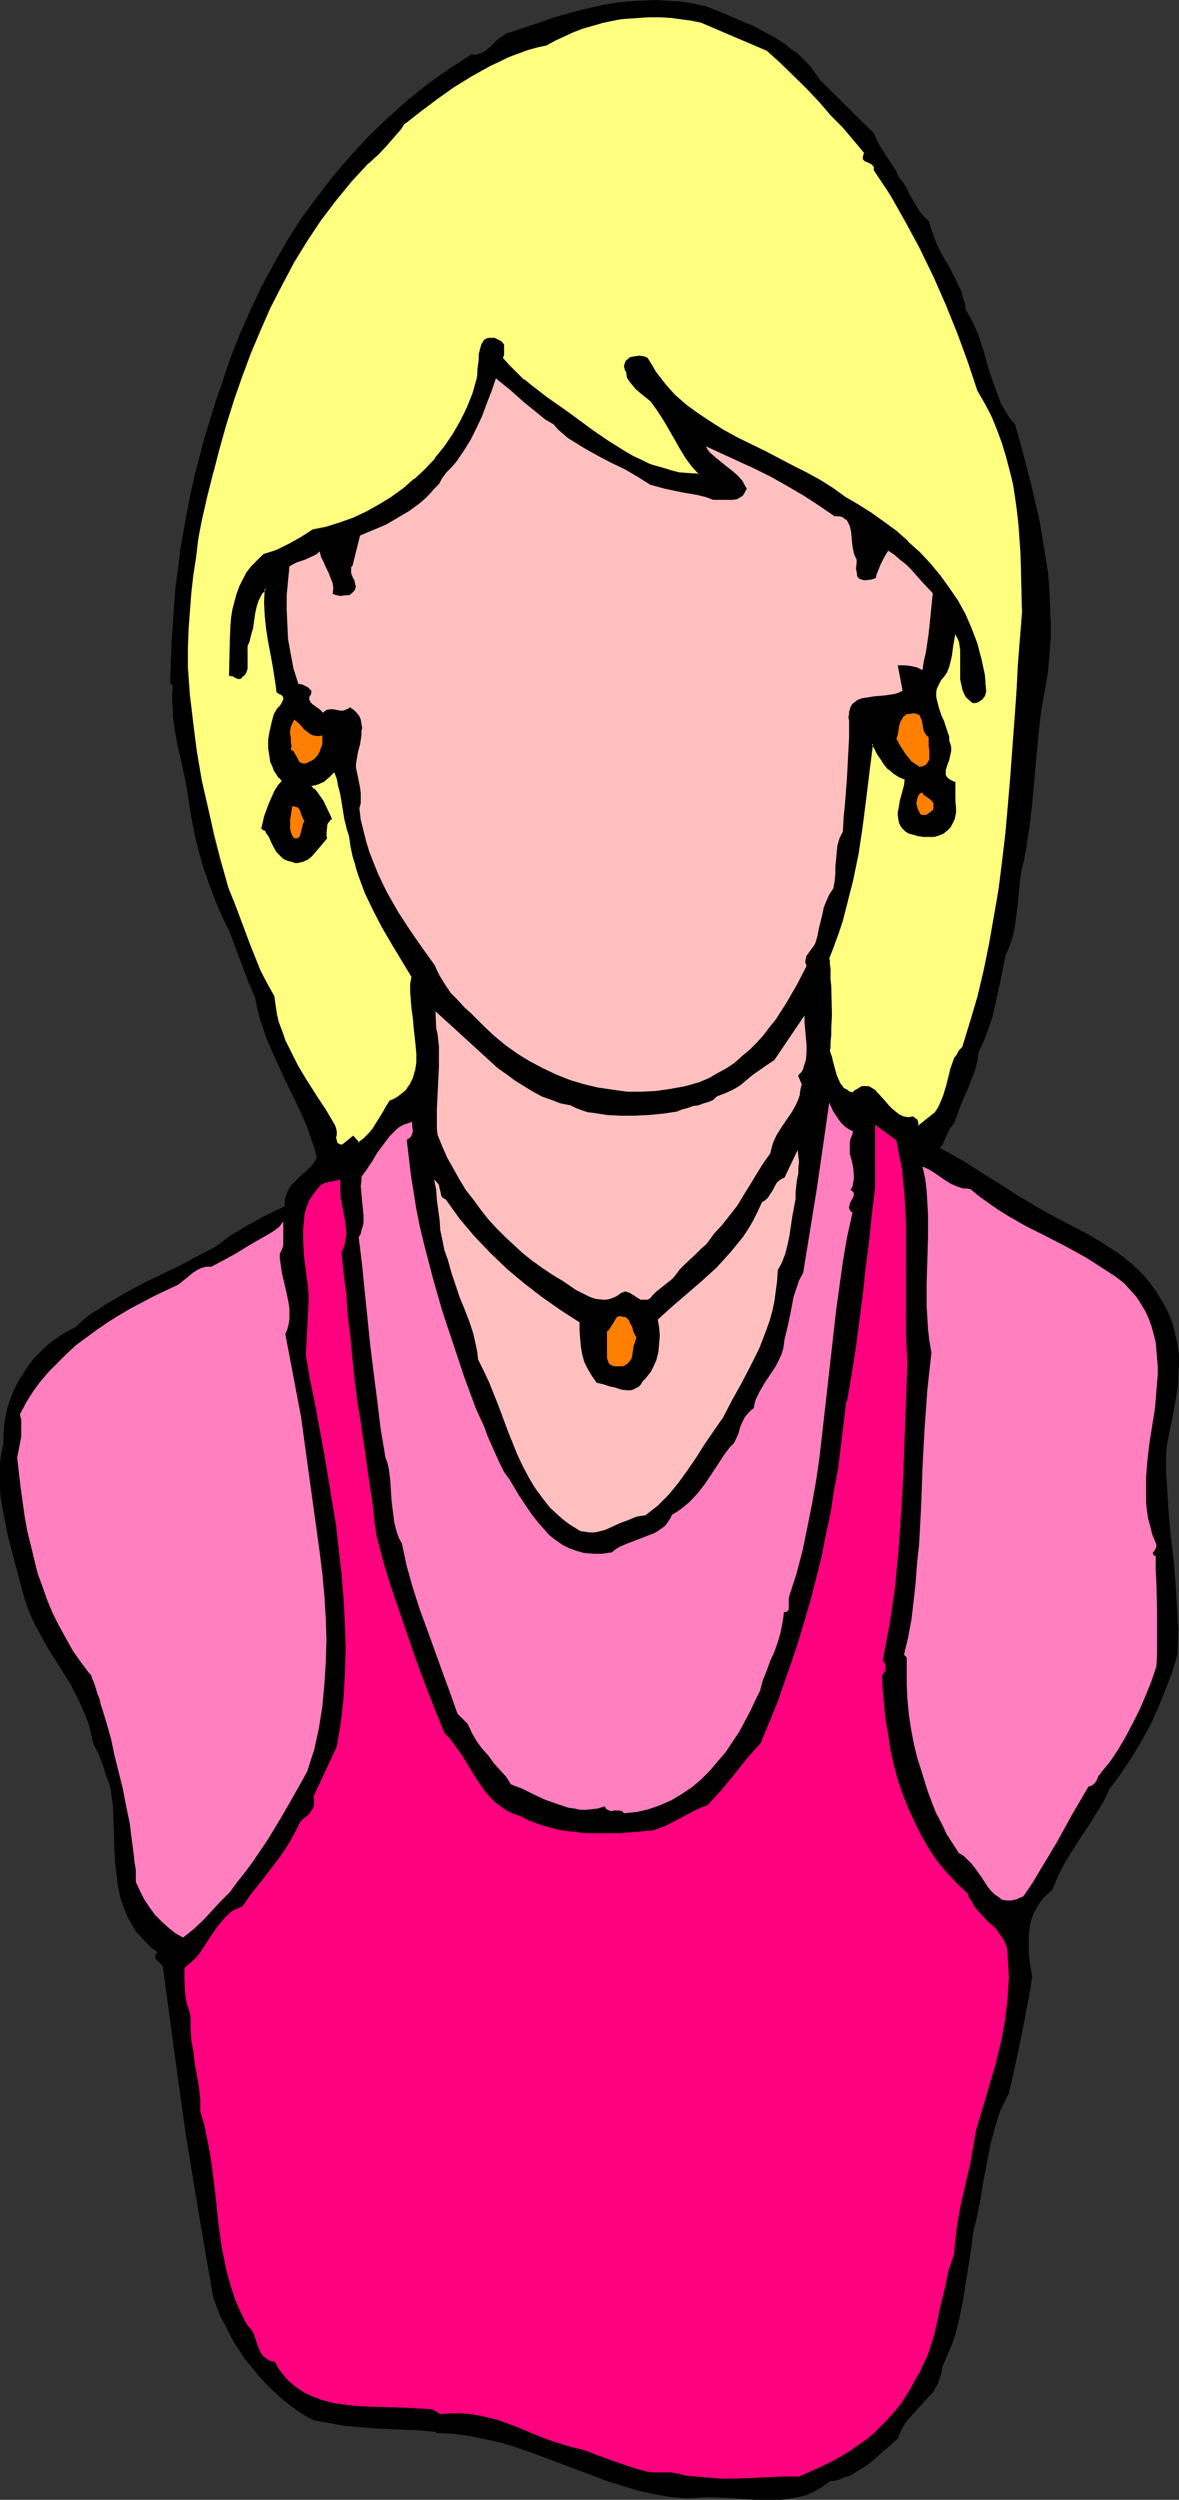
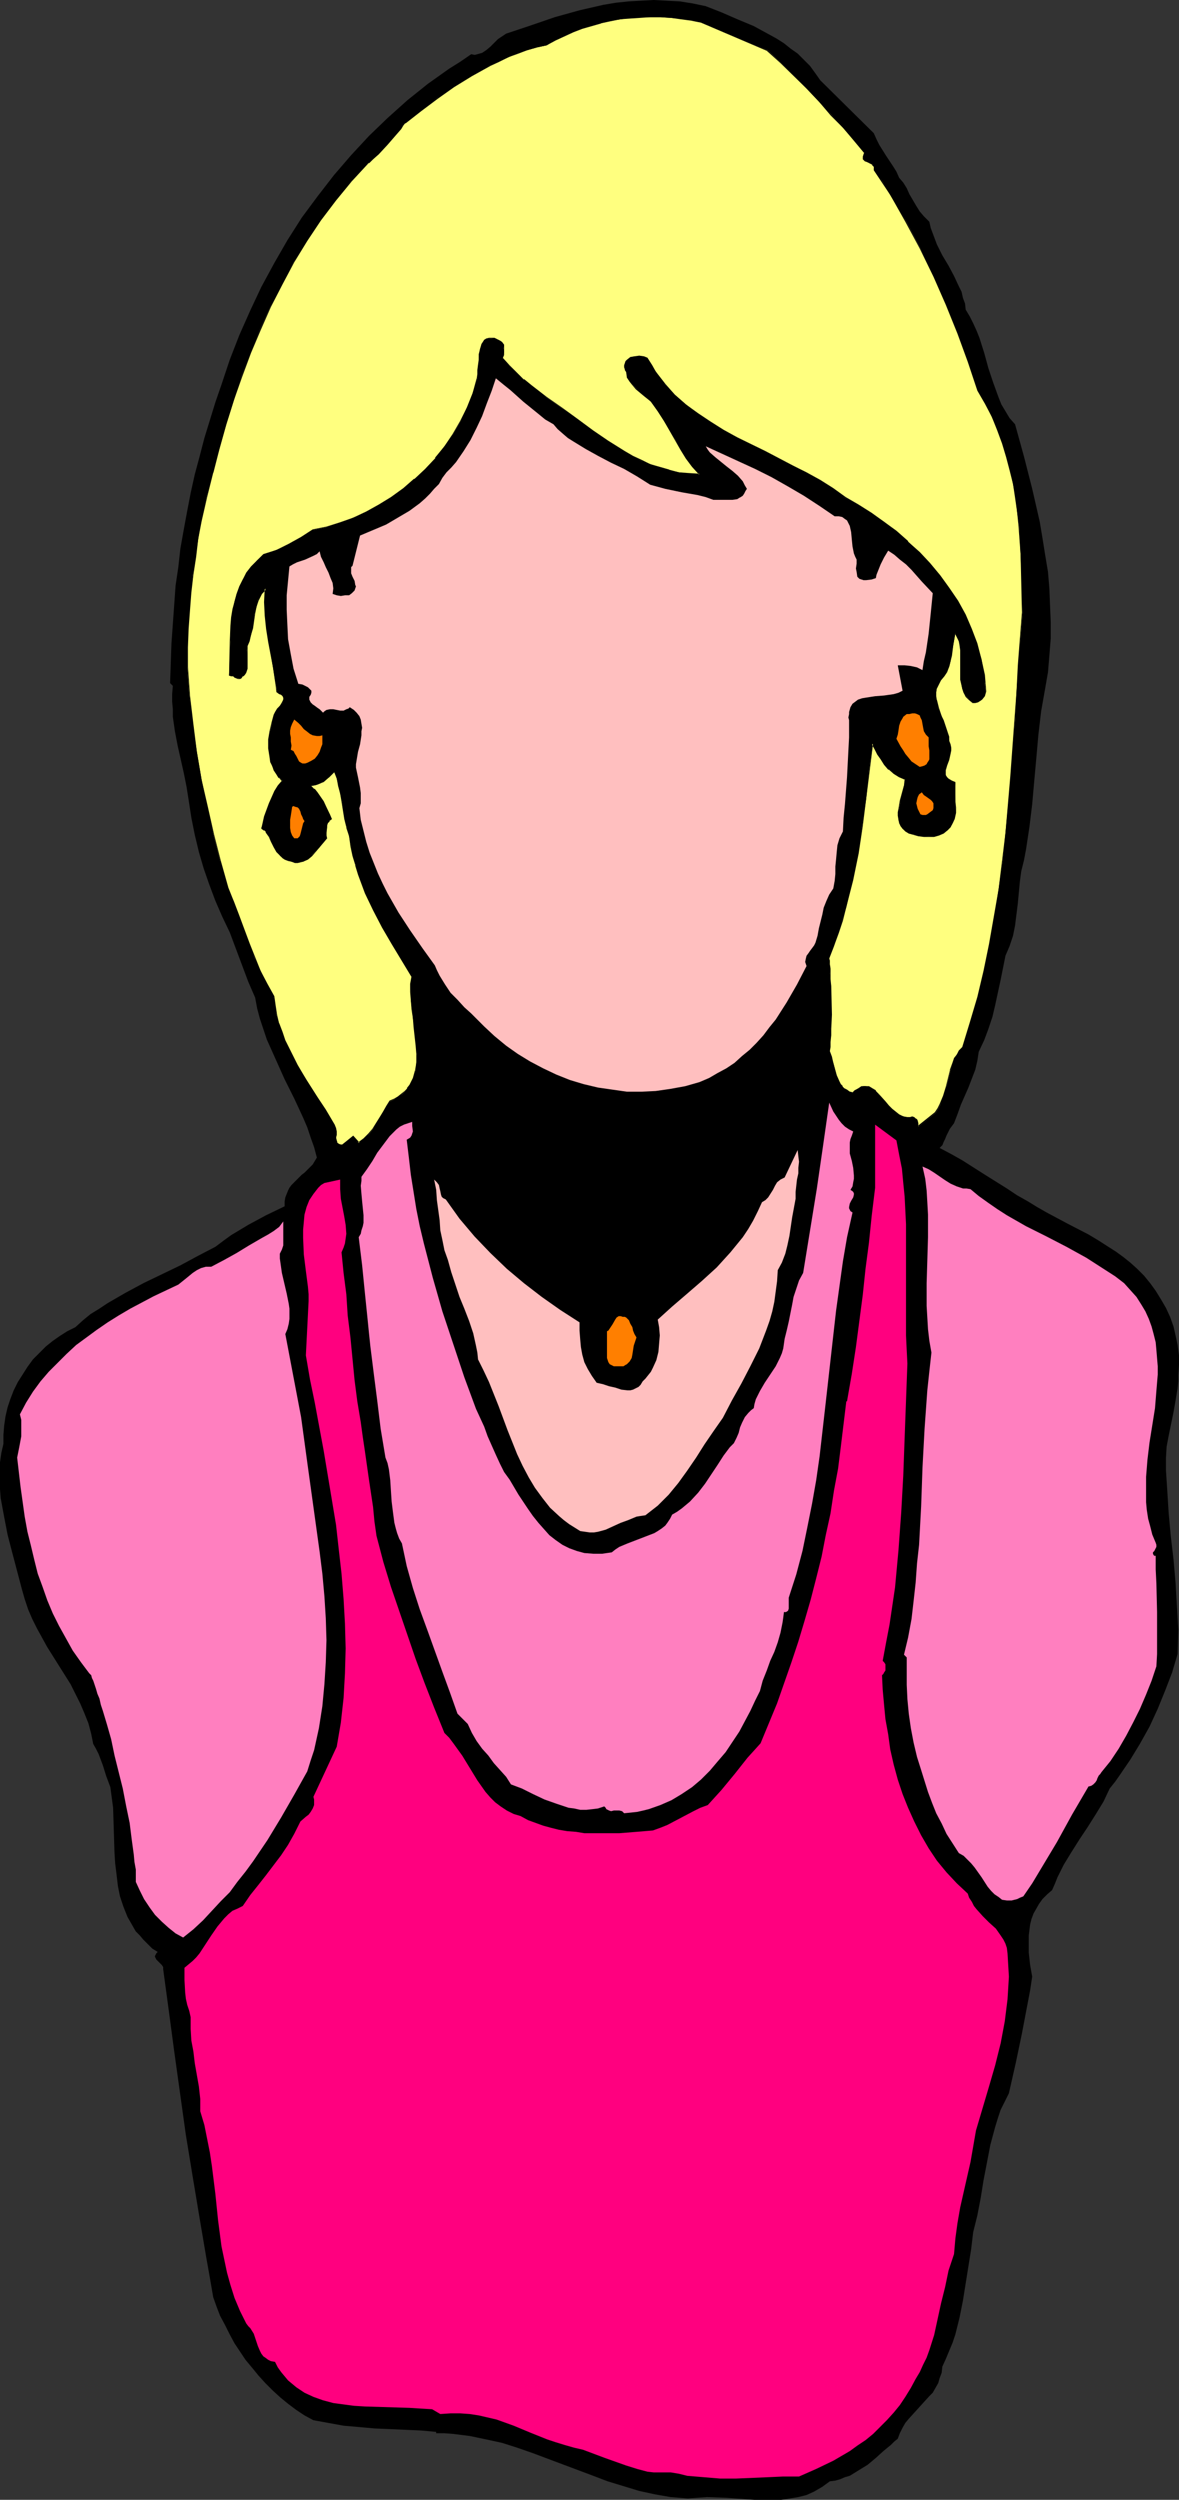
<svg xmlns="http://www.w3.org/2000/svg" xmlns:ns1="http://sodipodi.sourceforge.net/DTD/sodipodi-0.dtd" xmlns:ns2="http://www.inkscape.org/namespaces/inkscape" version="1.0" width="73.475mm" height="155.668mm" id="svg17" ns1:docname="Woman 12.wmf">
  <rect width="100%" height="100%" fill="#333333" stroke="none" />
  <ns1:namedview id="namedview17" pagecolor="#ffffff" bordercolor="#000000" borderopacity="0.25" ns2:showpageshadow="2" ns2:pageopacity="0.0" ns2:pagecheckerboard="0" ns2:deskcolor="#d1d1d1" ns2:document-units="mm" />
  <defs id="defs1">
    <pattern id="WMFhbasepattern" patternUnits="userSpaceOnUse" width="6" height="6" x="0" y="0" />
  </defs>
  <path style="fill:#000000;fill-opacity:1;fill-rule:evenodd;stroke:none" d="m 193.211,18.906 12.601,12.443 0.646,1.454 0.646,1.293 1.615,2.585 1.615,2.424 0.808,1.293 0.646,1.454 0.969,1.131 0.808,1.293 0.646,1.454 1.615,2.747 0.808,1.293 0.969,1.131 1.292,1.293 0.323,1.454 0.485,1.293 0.969,2.585 1.292,2.585 1.454,2.424 1.292,2.424 1.131,2.424 0.646,1.293 0.323,1.454 0.485,1.293 0.162,1.454 0.969,1.616 0.808,1.616 0.808,1.778 0.646,1.616 1.131,3.555 0.969,3.555 1.131,3.393 1.292,3.555 0.646,1.616 0.969,1.616 0.969,1.616 1.292,1.454 2.1,7.595 1.939,7.595 1.777,7.756 0.646,3.878 0.646,4.04 0.646,3.878 0.323,3.878 0.162,4.04 0.162,3.878 v 3.878 l -0.323,4.04 -0.323,3.878 -0.646,3.717 -0.969,5.494 -0.646,5.494 -0.485,5.494 -0.485,5.332 -0.485,5.494 -0.646,5.333 -0.808,5.332 -0.485,2.585 -0.646,2.585 -0.323,2.424 -0.485,5.171 -0.323,2.585 -0.323,2.585 -0.485,2.424 -0.808,2.424 -0.969,2.262 -1.131,5.656 -1.292,5.979 -0.646,2.747 -0.969,2.909 -0.969,2.585 -1.292,2.747 -0.323,2.101 -0.485,2.101 -0.808,2.101 -0.808,2.101 -1.777,4.04 -0.808,2.262 -0.808,2.101 -0.485,0.646 -0.485,0.646 -0.808,1.616 -0.323,0.808 -0.323,0.646 -0.323,0.808 -0.646,0.646 2.746,1.454 2.585,1.454 5.331,3.393 5.17,3.232 2.423,1.616 2.585,1.454 2.1,1.293 2.262,1.293 2.423,1.293 2.423,1.293 5.008,2.585 2.423,1.454 2.262,1.454 1.777,1.131 1.777,1.293 1.615,1.293 1.615,1.454 1.615,1.616 1.454,1.778 1.292,1.778 1.292,2.101 1.131,1.939 0.969,2.101 0.808,2.262 0.485,2.101 0.485,2.262 0.323,2.424 v 2.262 l -0.162,2.424 v 1.454 l -0.162,1.616 -0.485,2.909 -0.485,2.747 -1.131,5.494 -0.485,2.585 -0.162,2.747 v 1.293 1.454 l 0.323,5.009 0.323,5.171 0.485,5.332 0.646,5.494 0.485,5.494 0.323,5.656 0.323,5.494 -0.162,5.656 -1.292,4.363 -1.615,4.201 -1.777,4.363 -1.939,4.201 -2.262,4.04 -2.262,3.717 -2.423,3.555 -1.131,1.616 -1.292,1.616 -1.454,3.07 -1.777,2.909 -1.939,3.07 -1.939,2.909 -1.939,3.07 -1.777,2.909 -1.454,2.909 -0.646,1.616 -0.646,1.454 -1.131,0.97 -1.131,1.131 -0.808,1.131 -0.646,1.131 -0.646,1.131 -0.485,1.293 -0.323,1.293 -0.162,1.293 -0.162,1.293 v 1.293 2.747 l 0.323,2.909 0.485,2.747 -0.485,3.232 -0.646,3.393 -1.292,6.787 -1.454,6.948 -1.615,7.11 -0.969,1.939 -0.969,1.939 -0.646,1.939 -0.646,2.101 -1.131,4.201 -0.808,4.201 -0.808,4.201 -0.646,4.04 -0.808,4.201 -0.969,3.878 -0.485,4.04 -0.646,4.04 -1.292,8.08 -0.808,4.04 -0.969,3.878 -0.646,1.939 -0.808,1.939 -0.808,1.939 -0.808,1.778 -0.162,1.454 -0.485,1.293 -0.323,1.131 -0.646,1.131 -0.646,1.131 -0.808,0.808 -1.615,1.778 -1.615,1.778 -1.615,1.778 -0.808,0.97 -0.646,1.131 -0.646,1.293 -0.485,1.293 -0.808,0.646 -0.808,0.808 -1.777,1.454 -1.777,1.616 -1.939,1.616 -2.1,1.293 -2.1,1.293 -1.131,0.323 -1.131,0.485 -1.131,0.323 -1.292,0.162 -1.777,1.293 -1.939,1.131 -1.777,0.808 -1.939,0.485 -1.939,0.323 -2.1,0.323 h -2.1 -2.1 -2.1 l -2.1,-0.162 -4.523,-0.323 -4.523,-0.162 -2.262,0.162 -2.262,0.162 -4.039,-0.323 -3.716,-0.646 -3.716,-0.808 -3.716,-1.131 -3.716,-1.131 -3.392,-1.293 -14.216,-5.332 -3.716,-1.293 -3.554,-1.131 -3.716,-0.808 -3.877,-0.808 -3.877,-0.485 -2.1,-0.162 h -1.939 v -0.323 l -3.554,-0.323 -3.554,-0.162 -3.716,-0.162 -3.716,-0.162 -3.554,-0.323 -3.716,-0.323 -3.554,-0.646 -3.554,-0.646 -2.1,-1.131 -1.939,-1.293 -1.939,-1.454 -1.777,-1.454 -1.777,-1.616 -1.777,-1.778 -1.615,-1.778 -1.454,-1.778 -1.615,-1.939 -1.292,-1.939 -1.292,-1.939 -1.131,-2.101 -1.131,-2.262 -1.131,-2.101 -0.808,-2.101 -0.808,-2.262 -0.808,-4.686 -0.808,-4.525 -1.615,-9.534 -1.615,-9.695 -1.615,-9.857 -2.746,-19.714 -1.292,-9.695 -1.292,-9.534 v -0.485 l -0.323,-0.485 -0.485,-0.485 -0.485,-0.485 -0.323,-0.323 -0.323,-0.646 v -0.162 l 0.162,-0.323 0.162,-0.323 0.323,-0.323 -1.292,-0.808 -1.131,-1.131 -0.969,-0.97 -0.808,-0.97 -0.969,-0.97 -0.646,-1.131 -0.646,-1.131 -0.646,-1.131 -0.969,-2.424 -0.808,-2.424 -0.485,-2.424 -0.323,-2.747 -0.323,-2.585 -0.162,-2.585 -0.162,-5.333 -0.162,-5.171 -0.323,-2.424 -0.323,-2.424 -0.969,-2.585 -0.808,-2.585 -0.969,-2.585 -0.646,-1.293 -0.646,-1.131 -0.485,-2.424 -0.646,-2.424 -0.969,-2.424 -0.969,-2.262 -1.131,-2.262 -1.131,-2.262 -2.746,-4.363 -2.746,-4.363 L 8.724,383.294 7.593,381.032 6.623,378.77 5.816,376.346 5.17,374.083 2.908,365.519 1.777,361.156 0.969,356.955 0.162,352.592 0,350.491 v -2.101 -2.262 -1.939 l 0.323,-2.262 0.485,-2.101 v -2.101 l 0.162,-2.101 0.323,-2.262 0.485,-2.101 0.646,-1.939 0.808,-2.101 0.969,-1.939 1.131,-1.778 1.131,-1.778 1.292,-1.778 1.454,-1.454 1.615,-1.616 1.615,-1.293 1.615,-1.131 1.777,-1.131 1.939,-0.97 1.777,-1.616 1.777,-1.454 2.1,-1.293 1.939,-1.293 4.2,-2.424 4.2,-2.262 4.362,-2.101 4.362,-2.101 4.2,-2.262 4.039,-2.101 1.939,-1.454 1.777,-1.293 4.039,-2.424 4.2,-2.262 4.362,-2.101 v -1.131 l 0.162,-0.97 0.323,-0.808 0.323,-0.808 0.323,-0.646 0.485,-0.646 1.292,-1.293 0.485,-0.485 0.646,-0.646 0.646,-0.485 0.646,-0.646 1.292,-1.293 0.485,-0.808 0.485,-0.808 -0.646,-2.424 -0.808,-2.262 -0.808,-2.424 -0.969,-2.262 -2.1,-4.525 -2.262,-4.525 -2.1,-4.686 -2.1,-4.686 -0.808,-2.424 -0.808,-2.424 -0.646,-2.424 -0.485,-2.585 -1.615,-3.717 -2.908,-7.756 -1.454,-3.878 -1.777,-3.717 -1.615,-3.717 -1.454,-3.878 -1.292,-3.717 -1.131,-3.878 -0.969,-4.04 -0.808,-4.04 -0.646,-4.201 -0.485,-3.07 -0.646,-3.232 -1.454,-6.464 -0.646,-3.393 -0.485,-3.393 v -1.778 l -0.162,-1.778 v -1.778 l 0.162,-1.939 -0.646,-0.646 0.162,-4.686 0.162,-4.686 0.323,-4.525 0.323,-4.525 0.323,-4.525 0.646,-4.363 0.485,-4.363 0.808,-4.525 0.808,-4.363 0.808,-4.201 0.969,-4.363 1.131,-4.201 1.131,-4.363 1.292,-4.201 1.292,-4.201 1.454,-4.201 1.939,-5.817 2.262,-5.817 2.585,-5.817 2.585,-5.494 3.069,-5.656 3.069,-5.333 3.392,-5.333 3.716,-5.009 3.877,-5.009 4.039,-4.686 4.2,-4.525 4.362,-4.201 4.685,-4.201 4.846,-3.878 5.008,-3.555 2.585,-1.616 2.585,-1.778 0.808,0.162 0.646,-0.162 1.131,-0.323 0.969,-0.646 0.969,-0.808 0.808,-0.808 0.969,-0.97 0.969,-0.646 0.969,-0.646 5.816,-1.939 5.654,-1.939 5.816,-1.616 5.654,-1.293 2.908,-0.485 3.069,-0.323 2.908,-0.162 L 153.955,0 l 3.069,0.162 3.069,0.162 3.069,0.485 3.069,0.646 3.716,1.454 3.716,1.616 3.877,1.616 3.554,1.939 1.777,0.97 1.777,1.131 1.615,1.293 1.615,1.131 1.454,1.454 1.454,1.454 1.292,1.778 z" id="path1" />
  <path style="fill:#ffff7f;fill-opacity:1;fill-rule:evenodd;stroke:none" d="m 180.771,11.796 3.069,2.909 6.139,6.14 2.908,3.07 2.908,3.07 2.746,3.07 2.585,2.909 2.585,2.909 -0.323,0.485 v 0.485 0.323 0.162 l 0.485,0.485 0.485,0.323 h 0.323 l 0.323,0.162 0.485,0.323 0.323,0.485 0.162,0.485 v 0.323 l 1.939,2.909 1.777,3.07 3.716,6.14 3.393,6.464 3.069,6.464 3.069,6.787 2.746,6.787 2.423,6.625 2.262,6.625 1.777,3.232 1.454,3.07 1.454,3.232 1.131,3.07 0.969,3.232 0.808,3.07 0.646,3.232 0.646,3.232 0.323,3.393 0.485,3.232 0.323,6.625 0.323,6.787 0.162,6.948 -0.485,6.14 -0.485,6.302 -0.485,6.464 -0.323,6.464 -0.969,13.25 -1.292,13.25 -0.646,6.625 -0.969,6.625 -0.969,6.464 -1.131,6.464 -1.292,6.302 -1.454,6.14 -1.777,6.14 -1.939,5.817 -0.646,0.808 -0.646,0.808 -0.485,0.97 -0.323,0.808 -0.646,1.939 -0.485,1.939 -0.485,1.939 -0.646,2.101 -0.808,2.101 -0.485,0.97 -0.646,0.97 -4.039,3.232 -0.162,-0.808 -0.162,-0.485 -0.162,-0.323 -0.162,-0.323 -0.323,-0.162 -0.485,-0.162 -0.485,0.162 h -0.646 l -0.969,-0.323 -0.969,-0.323 -0.808,-0.646 -0.969,-0.808 -0.808,-0.808 -0.646,-0.808 -1.615,-1.778 -0.646,-0.808 -0.808,-0.485 -0.808,-0.485 -0.808,-0.162 h -0.485 l -0.485,0.162 -0.485,0.323 -0.485,0.162 -0.485,0.323 -0.646,0.646 -0.646,-0.323 -0.808,-0.323 -0.485,-0.323 -0.485,-0.646 -0.485,-0.485 -0.323,-0.646 -0.485,-1.293 -0.808,-3.07 -0.485,-1.454 -0.485,-1.293 0.162,-0.97 0.162,-1.293 v -1.454 -1.454 l 0.162,-3.393 -0.162,-3.393 v -3.393 -1.454 l -0.162,-1.454 v -1.131 l -0.162,-1.131 v -0.808 -0.485 l 1.131,-2.909 0.969,-3.07 0.969,-3.07 0.969,-3.07 1.454,-6.302 1.292,-6.302 0.969,-6.464 0.969,-6.464 0.646,-6.464 0.808,-6.464 0.646,1.293 0.646,1.131 0.808,1.293 0.808,1.293 0.969,0.97 1.131,1.131 1.292,0.808 1.454,0.485 -0.323,1.616 -0.323,1.616 -0.485,1.778 -0.323,1.939 -0.162,0.808 v 0.808 0.97 l 0.323,0.646 0.162,0.808 0.485,0.646 0.646,0.485 0.808,0.646 1.131,0.162 1.131,0.323 1.292,0.162 h 1.131 1.292 l 1.131,-0.323 1.131,-0.485 0.969,-0.646 0.485,-0.646 0.485,-0.646 0.323,-0.646 0.162,-0.646 0.323,-1.454 v -1.293 -1.454 l -0.162,-2.909 0.162,-1.454 -0.969,-0.323 -0.646,-0.485 -0.485,-0.485 -0.162,-0.485 -0.162,-0.485 v -0.646 l 0.323,-1.131 0.485,-1.454 0.323,-1.293 0.162,-0.808 v -0.646 l -0.162,-0.808 -0.162,-0.808 -0.162,-0.97 -0.323,-0.97 -0.646,-1.778 -0.323,-0.97 -0.323,-1.131 -0.808,-1.778 -0.485,-1.939 v -0.97 -0.97 l 0.162,-0.97 0.323,-0.808 0.485,-0.97 0.808,-0.97 0.646,-1.131 0.646,-1.131 0.323,-1.293 0.162,-1.293 0.485,-2.585 0.485,-2.747 0.485,0.97 0.323,0.97 0.323,0.97 0.162,1.131 v 2.262 4.686 l 0.162,1.131 0.162,0.97 0.323,0.97 0.646,0.808 0.646,0.808 0.808,0.646 h 0.646 l 0.646,-0.162 0.485,-0.162 0.485,-0.485 0.485,-0.808 0.323,-0.97 -0.162,-1.939 -0.162,-1.939 -0.646,-3.717 -1.131,-3.555 -1.292,-3.555 -1.454,-3.232 -1.777,-3.232 -1.939,-3.07 -2.262,-3.07 -2.262,-2.747 -2.585,-2.747 -2.585,-2.424 -2.746,-2.424 -2.908,-2.262 -3.069,-2.101 -2.908,-1.778 -3.231,-1.778 -2.908,-2.101 -3.069,-1.939 -3.069,-1.778 -3.231,-1.616 -6.623,-3.393 -6.623,-3.393 -3.069,-1.616 -3.069,-1.939 -3.069,-1.939 -2.746,-2.262 -2.585,-2.262 -2.423,-2.585 -1.131,-1.454 -0.969,-1.454 -0.969,-1.454 -0.969,-1.616 -0.969,-0.323 -0.969,-0.162 h -1.131 l -0.808,0.323 -0.808,0.485 -0.323,0.323 -0.162,0.485 -0.162,0.485 v 0.485 l 0.162,0.485 0.162,0.646 0.323,1.131 0.485,0.97 0.808,0.97 0.808,0.808 1.777,1.616 0.808,0.646 0.808,0.808 1.615,2.262 1.454,2.262 2.746,4.525 1.292,2.262 1.292,1.939 1.454,2.101 1.615,1.778 -2.585,-0.162 -2.262,-0.323 -2.423,-0.485 -2.262,-0.646 -2.1,-0.808 -2.1,-0.808 -1.939,-0.97 -2.1,-1.131 -3.716,-2.424 -3.716,-2.585 -3.554,-2.585 -3.554,-2.585 -3.716,-2.585 -3.554,-2.747 -1.777,-1.454 -1.777,-1.616 -1.615,-1.616 -1.615,-1.778 0.162,-0.808 0.162,-0.808 -0.162,-0.808 v -0.808 l -0.323,-0.485 -0.646,-0.485 -0.485,-0.162 -0.646,-0.323 h -0.646 -0.646 -0.485 l -0.646,0.323 -0.485,0.97 -0.485,1.131 -0.162,1.293 -0.162,1.293 v 1.131 l -0.162,1.293 v 0.97 l -0.162,1.131 -1.131,3.393 -1.292,3.232 -1.454,3.232 -1.777,3.07 -2.1,2.909 -2.1,2.747 -2.423,2.585 -2.585,2.424 -2.585,2.262 -2.746,1.939 -2.908,1.939 -3.069,1.616 -3.069,1.293 -3.069,1.293 -3.231,0.97 -3.231,0.646 -2.746,1.778 -2.746,1.616 -3.069,1.293 -3.069,1.131 -1.454,1.293 -1.292,1.454 -1.131,1.616 -0.969,1.454 -0.808,1.616 -0.646,1.778 -0.485,1.778 -0.323,1.778 -0.323,1.939 -0.162,1.939 -0.162,3.878 -0.323,7.918 h 0.485 l 0.485,0.162 0.323,0.162 0.485,0.162 0.323,0.162 h 0.485 l 0.323,-0.162 0.323,-0.323 0.323,-0.323 0.323,-0.485 0.323,-0.97 0.162,-1.131 v -1.131 l -0.162,-2.101 0.162,-1.131 0.323,-0.97 0.485,-1.454 0.323,-1.616 0.485,-3.393 0.485,-1.616 0.323,-1.616 0.808,-1.454 0.485,-0.646 0.485,-0.646 -0.162,3.232 0.162,3.232 0.323,3.07 0.485,3.07 0.969,5.979 0.485,2.909 0.323,1.454 0.162,1.454 0.646,0.323 0.323,0.323 0.323,0.162 0.162,0.485 0.162,0.162 -0.162,0.323 -0.162,0.808 -0.646,0.646 -0.485,0.646 -0.485,0.808 -0.323,0.646 -0.485,1.778 -0.485,2.101 -0.323,1.939 v 2.101 l 0.323,2.101 0.162,1.131 0.323,0.97 0.485,0.97 0.485,0.808 0.646,0.808 0.808,0.808 -0.969,1.131 -0.808,1.454 -0.646,1.293 -0.646,1.616 -1.131,2.909 -0.323,1.454 -0.485,1.293 0.646,0.485 0.485,0.485 0.808,1.131 0.485,1.131 0.646,1.293 0.646,0.97 0.808,1.131 0.485,0.323 0.646,0.485 0.646,0.162 0.808,0.323 0.808,0.162 h 0.646 l 0.646,-0.162 h 0.646 l 0.969,-0.646 0.969,-0.808 0.969,-0.97 0.969,-0.97 0.808,-1.131 0.808,-1.131 v -0.485 -0.646 -1.293 l 0.162,-0.485 0.162,-0.646 0.323,-0.485 0.485,-0.323 -0.323,-0.97 -0.485,-1.131 -1.131,-2.101 -1.292,-1.939 -0.808,-0.97 -0.808,-0.808 h 0.808 l 0.646,-0.162 0.808,-0.323 0.646,-0.485 1.454,-0.97 1.292,-1.293 0.485,1.616 0.485,1.778 0.323,1.778 0.485,1.939 0.646,4.04 0.485,1.939 0.485,2.101 0.485,2.424 0.485,2.262 0.646,2.101 0.646,2.262 1.615,4.363 1.939,4.04 2.1,4.04 2.262,3.878 4.685,7.595 -0.323,1.778 v 1.939 1.939 l 0.323,2.101 0.162,2.101 0.323,2.101 0.485,4.363 0.162,1.939 -0.162,2.101 -0.162,1.939 -0.646,1.778 -0.323,0.808 -0.485,0.808 -0.485,0.646 -0.646,0.808 -0.646,0.646 -0.808,0.485 -0.969,0.646 -0.969,0.485 -0.969,1.293 -0.808,1.293 -1.454,2.585 -0.808,1.293 -0.969,1.293 -1.131,0.97 -1.292,1.131 -1.292,-1.616 -2.585,1.939 H 80.127 79.804 l -0.323,-0.162 -0.162,-0.323 -0.162,-0.485 v -0.646 -0.646 -0.808 l -0.162,-0.808 -0.323,-0.808 -2.1,-3.393 -2.1,-3.555 -2.262,-3.555 -2.262,-3.555 -1.939,-3.878 -0.969,-1.939 -0.646,-1.939 -0.646,-1.939 -0.646,-2.101 -0.323,-2.101 -0.323,-2.262 -1.615,-2.909 -1.454,-3.07 -1.454,-3.07 -1.131,-3.232 -2.423,-6.625 -1.292,-3.393 -1.454,-3.07 -1.777,-6.464 -1.615,-6.302 -1.454,-6.464 -1.292,-6.302 -1.131,-6.625 -0.969,-6.464 -0.808,-6.787 -0.485,-6.787 v -4.525 l 0.162,-4.363 0.323,-4.363 0.323,-4.201 0.485,-4.201 0.646,-4.201 0.646,-4.201 0.646,-4.201 1.292,-5.656 1.454,-5.817 1.615,-5.656 1.615,-5.656 1.777,-5.656 1.777,-5.656 2.1,-5.494 2.262,-5.494 2.423,-5.333 2.746,-5.333 2.746,-5.171 3.069,-5.009 3.231,-4.848 3.554,-4.686 3.716,-4.525 2.1,-2.262 1.939,-2.101 1.292,-0.97 1.131,-1.131 2.1,-2.262 2.1,-2.424 0.969,-1.293 0.485,-0.646 0.646,-0.646 3.554,-2.909 3.877,-2.909 4.039,-2.747 4.2,-2.585 4.2,-2.424 2.262,-0.97 2.262,-0.97 2.1,-0.97 2.262,-0.646 2.262,-0.646 2.262,-0.485 2.1,-1.293 1.939,-0.97 2.262,-0.97 2.1,-0.808 2.262,-0.646 2.1,-0.646 2.262,-0.485 2.423,-0.323 2.262,-0.323 2.423,-0.162 h 2.262 2.423 l 2.423,0.162 2.262,0.162 2.423,0.323 2.423,0.485 z" id="path2" />
  <path style="fill:#000000;fill-opacity:1;fill-rule:evenodd;stroke:none" d="m 180.61,11.958 v 0 l 3.231,2.909 6.139,5.979 2.908,3.07 2.746,3.232 2.908,2.909 2.585,3.07 v 0 l 2.423,2.909 v -0.162 l -0.162,0.485 -0.162,0.485 v 0.323 0.323 l 0.485,0.485 0.485,0.162 0.323,0.162 0.323,0.162 0.646,0.323 h -0.162 l 0.485,0.485 v -0.162 0.485 0.485 l 1.939,2.909 1.939,2.909 3.554,6.302 3.392,6.302 3.231,6.625 2.908,6.625 2.746,6.787 2.423,6.625 2.262,6.787 1.777,3.07 1.615,3.07 1.292,3.232 1.131,3.07 0.969,3.232 v 0 l 0.808,3.07 0.808,3.232 0.485,3.232 0.485,3.393 0.323,3.232 0.485,6.625 0.162,6.787 0.162,6.948 -0.485,6.14 -0.485,6.302 -0.323,6.464 -0.485,6.464 -0.969,13.25 -1.131,13.25 -0.808,6.625 -0.808,6.625 -1.131,6.464 -1.131,6.464 -1.292,6.302 -1.454,6.14 v 0 l -1.777,5.979 -1.777,5.817 -0.808,0.808 -0.485,0.97 -0.646,0.808 -0.323,0.97 -0.646,1.778 v 0.162 l -0.485,1.939 -0.485,1.939 v 0 l -0.646,2.101 -0.808,1.939 -0.485,0.97 -0.646,0.97 v 0 l -4.039,3.232 0.162,0.162 v -0.808 l -0.162,-0.646 -0.162,-0.323 -0.323,-0.162 -0.323,-0.323 -0.485,-0.162 -0.485,0.162 h -0.646 l -0.969,-0.162 v 0 l -0.969,-0.485 -0.808,-0.646 -0.808,-0.646 v 0 l -0.808,-0.808 v 0 l -0.808,-0.97 -1.454,-1.616 v 0 l -0.808,-0.808 v -0.162 l -0.808,-0.485 -0.808,-0.485 h -0.808 -0.485 -0.485 l -0.485,0.323 -0.485,0.323 -0.646,0.323 -0.485,0.485 h 0.162 l -0.808,-0.162 -0.646,-0.485 -0.646,-0.323 v 0 l -0.485,-0.485 h 0.162 l -0.485,-0.485 -0.323,-0.646 -0.646,-1.454 -0.808,-2.909 -0.323,-1.454 -0.485,-1.293 v 0 l 0.162,-0.97 v -1.293 l 0.162,-1.454 v -1.454 l 0.162,-3.393 -0.162,-6.787 -0.162,-1.454 v -1.454 -1.131 l -0.162,-1.131 v -0.808 l -0.162,-0.485 v 0 l 1.131,-2.909 1.131,-3.07 0.969,-2.909 0.808,-3.232 v 0 l 1.615,-6.302 1.292,-6.302 0.969,-6.464 0.808,-6.464 0.808,-6.464 0.808,-6.464 -0.323,0.162 0.646,1.131 0.646,1.293 0.808,1.131 0.808,1.293 0.969,1.131 h 0.162 l 1.131,0.97 1.292,0.808 1.454,0.646 -0.162,-0.162 -0.162,1.616 v -0.162 l -0.485,1.778 -0.485,1.778 v 0 l -0.323,1.939 -0.162,0.808 v 0.808 l 0.162,0.97 0.162,0.808 0.323,0.646 0.485,0.646 0.646,0.646 v 0 l 0.808,0.485 1.131,0.323 v 0 l 1.131,0.323 1.292,0.162 h 1.131 1.292 l 1.131,-0.323 1.131,-0.485 0.969,-0.808 0.646,-0.646 0.323,-0.646 0.323,-0.646 0.323,-0.646 v 0 l 0.323,-1.454 v -1.293 l -0.162,-1.454 v -2.909 -1.616 l -0.808,-0.323 -0.808,-0.485 v 0 l -0.323,-0.323 v 0 l -0.323,-0.485 v 0 -0.485 -0.646 l 0.323,-1.131 v 0 l 0.485,-1.293 0.323,-1.454 v 0 l 0.162,-0.808 v -0.646 l -0.162,-0.808 -0.323,-0.808 v 0 -0.97 l -0.323,-0.97 v 0 l -0.646,-1.939 -0.323,-0.97 -0.485,-0.97 -0.646,-1.939 -0.485,-1.939 v 0.162 l -0.162,-0.97 v -0.97 l 0.162,-0.97 v 0.162 l 0.485,-0.97 0.485,-0.97 0.808,-0.97 0.646,-0.97 0.485,-1.293 0.323,-1.293 v 0 l 0.323,-1.293 0.323,-2.585 0.485,-2.747 h -0.162 l 0.485,0.97 0.485,0.97 v 0 l 0.162,0.97 0.162,1.131 v 2.262 4.686 l 0.485,2.101 0.323,0.97 0.485,0.97 0.646,0.646 0.969,0.808 h 0.646 l 0.646,-0.162 0.485,-0.323 0.485,-0.323 0.646,-0.808 0.323,-1.131 -0.162,-1.939 h -0.162 l 0.162,1.939 v 0 l -0.485,0.97 -0.485,0.808 v 0 l -0.485,0.323 -0.485,0.162 -0.485,0.162 v 0 l -0.646,0.162 v 0 l -0.808,-0.808 v 0.162 l -0.646,-0.808 -0.485,-0.97 -0.323,-0.808 v 0 l -0.162,-0.97 -0.162,-1.131 v -4.686 -2.262 l -0.323,-1.131 -0.162,-0.97 v 0 l -0.323,-1.131 -0.808,-1.131 -0.485,3.07 -0.485,2.585 -0.162,1.293 v 0 l -0.323,1.131 -0.485,1.293 -0.808,1.131 -0.646,0.808 -0.646,0.97 -0.323,0.97 -0.162,0.97 v 0.97 0.97 l 0.646,1.939 0.646,1.939 0.323,0.97 0.323,0.97 0.808,1.939 v -0.162 l 0.162,0.97 0.162,0.97 0.323,0.808 v 0 0.808 0.646 0.808 -0.162 l -0.485,1.454 -0.485,1.293 v 0.162 l -0.162,1.131 -0.162,0.646 0.162,0.485 0.323,0.646 0.485,0.485 0.646,0.323 0.808,0.485 v -0.162 l -0.162,1.454 0.162,2.909 0.162,1.454 -0.162,1.293 -0.323,1.454 v -0.162 l -0.162,0.646 -0.323,0.646 -0.485,0.646 -0.485,0.646 v 0 l -0.969,0.646 -0.969,0.485 v 0 l -1.131,0.323 -1.292,0.162 -1.131,-0.162 -1.292,-0.162 -1.131,-0.162 v 0 l -0.969,-0.323 -0.808,-0.485 v 0 l -0.646,-0.646 v 0 l -0.485,-0.646 -0.323,-0.646 -0.162,-0.808 v 0.162 -0.97 -0.808 -0.808 l 0.323,-1.939 v 0.162 l 0.485,-1.778 0.485,-1.778 v 0 l 0.323,-1.616 -1.615,-0.646 -1.292,-0.808 -1.131,-0.97 h 0.162 l -0.969,-1.131 -0.808,-1.131 -0.808,-1.293 -0.646,-1.293 -0.808,-1.454 -0.808,6.787 -0.808,6.464 -0.808,6.464 -1.131,6.464 -1.292,6.302 -1.454,6.302 v 0 l -0.808,3.07 -1.131,3.07 -0.969,2.909 -1.131,3.07 v 0.485 l 0.162,0.808 v 1.131 l 0.162,1.131 v 1.454 1.454 l 0.162,6.787 v 3.393 l -0.162,1.454 v 1.454 l -0.162,1.293 -0.162,0.97 0.485,1.293 0.485,1.454 0.808,3.07 0.646,1.454 0.323,0.646 0.323,0.485 h 0.162 l 0.323,0.485 0.646,0.485 0.646,0.323 0.808,0.162 0.646,-0.485 v 0 l 0.485,-0.323 0.485,-0.323 0.646,-0.162 h -0.162 l 0.485,-0.162 h 0.485 l 0.808,0.162 v 0 l 0.808,0.323 0.646,0.646 v 0 l 0.808,0.646 v 0 l 1.454,1.778 0.808,0.97 v 0 l 0.808,0.808 v 0 l 0.808,0.808 0.969,0.646 0.808,0.323 1.131,0.323 h 0.646 l 0.485,-0.162 v 0 l 0.323,0.162 0.485,0.162 v 0 l 0.162,0.162 v 0 0.323 l 0.162,0.646 v -0.162 l 0.162,0.97 4.2,-3.393 0.646,-0.97 0.485,-0.97 0.969,-2.101 0.485,-1.939 v -0.162 l 0.485,-1.939 0.485,-1.939 v 0 l 0.646,-1.778 0.485,-0.97 0.485,-0.808 0.646,-0.97 0.646,-0.808 1.939,-5.817 1.777,-5.979 v -0.162 l 1.454,-6.14 1.292,-6.302 1.131,-6.464 0.969,-6.464 0.808,-6.625 0.808,-6.625 1.292,-13.25 0.808,-13.25 0.485,-6.464 0.485,-6.464 0.323,-6.302 0.485,-6.14 v -6.948 l -0.323,-6.787 -0.485,-6.625 -0.323,-3.232 -0.323,-3.393 -0.646,-3.232 -0.646,-3.232 -0.808,-3.07 v -0.162 l -0.969,-3.07 -1.131,-3.232 -1.454,-3.07 -1.454,-3.232 -1.777,-3.07 -2.262,-6.625 -2.585,-6.787 -2.746,-6.787 -2.908,-6.625 -3.231,-6.464 -3.393,-6.464 -3.554,-6.14 -1.939,-3.07 -1.777,-2.909 v 0 -0.323 l -0.162,-0.485 -0.485,-0.485 -0.485,-0.485 h -0.323 l -0.323,-0.162 -0.485,-0.323 v 0 l -0.485,-0.323 h 0.162 l -0.162,-0.162 v -0.323 0 l 0.162,-0.323 0.323,-0.646 -2.585,-2.909 v 0 l -2.746,-3.07 -2.746,-2.909 -2.746,-3.07 -3.069,-3.232 -6.139,-5.979 -3.069,-2.909 z" id="path3" />
  <path style="fill:#000000;fill-opacity:1;fill-rule:evenodd;stroke:none" d="m 232.143,160.783 -0.162,-1.939 -0.808,-3.717 v 0 l -0.969,-3.717 -1.292,-3.393 -1.454,-3.393 -1.777,-3.232 -2.1,-3.07 -2.1,-2.909 -2.423,-2.909 v 0 l -2.423,-2.585 -2.746,-2.424 v -0.162 l -2.746,-2.424 -2.908,-2.101 -2.908,-2.101 -3.069,-1.939 -3.069,-1.778 -2.908,-2.101 -3.069,-1.939 -3.231,-1.778 -3.231,-1.616 -6.462,-3.393 -6.623,-3.232 -3.231,-1.778 -3.069,-1.939 -2.908,-1.939 -2.908,-2.101 v 0 l -2.585,-2.262 -2.262,-2.585 v 0 l -1.131,-1.454 -1.131,-1.454 -0.808,-1.454 -1.131,-1.778 -0.808,-0.323 -1.131,-0.162 -1.131,0.162 -0.969,0.162 -0.808,0.646 -0.323,0.323 -0.162,0.485 v 0 l -0.162,0.485 v 0.485 l 0.162,0.485 v 0.162 l 0.323,0.485 v 0 l 0.162,1.293 0.646,0.97 0.646,0.808 v 0 l 0.808,0.97 v 0 l 1.939,1.616 0.808,0.646 0.808,0.646 v 0 l 1.615,2.262 1.454,2.262 2.585,4.525 1.292,2.262 1.292,2.101 1.454,1.939 1.615,1.778 0.162,-0.162 -2.585,-0.162 -2.262,-0.162 -2.423,-0.646 h 0.162 l -2.262,-0.646 -2.262,-0.646 -1.939,-0.97 -2.1,-0.97 -1.939,-1.131 -3.877,-2.424 -3.554,-2.424 -3.716,-2.747 -3.554,-2.585 -3.716,-2.585 -3.554,-2.747 -1.777,-1.454 v 0.162 l -1.615,-1.616 -1.777,-1.778 -1.615,-1.778 v 0.162 l 0.323,-0.808 v -0.808 -1.616 l -0.485,-0.646 -0.485,-0.323 -0.646,-0.323 -0.646,-0.323 h -0.646 -0.646 l -0.646,0.162 -0.485,0.323 -0.646,0.97 -0.323,1.131 v 0 l -0.323,1.293 v 1.293 l -0.162,1.131 -0.162,1.293 v 0.97 l -0.162,1.131 v -0.162 l -0.969,3.555 -1.292,3.232 -1.615,3.232 -1.777,3.07 -1.939,2.909 -2.262,2.747 h 0.162 l -2.423,2.585 -2.585,2.424 v -0.162 l -2.585,2.262 -2.908,2.101 -2.908,1.778 -2.908,1.616 -3.069,1.454 -3.231,1.131 -3.069,0.97 v 0 l -3.231,0.646 -2.746,1.778 -2.908,1.616 -2.908,1.454 -3.069,0.97 -1.454,1.454 -1.454,1.454 v 0 l -1.131,1.454 -0.808,1.616 -0.808,1.616 -0.646,1.778 -0.485,1.778 v 0 l -0.485,1.778 -0.323,1.939 -0.162,1.939 -0.162,3.878 -0.162,7.918 0.485,0.162 h 0.485 v 0 l 0.323,0.323 0.808,0.323 h 0.485 l 0.323,-0.162 0.323,-0.485 h 0.162 l 0.323,-0.323 0.323,-0.485 0.323,-0.97 v -1.131 -1.131 -2.101 -1.131 0.162 l 0.485,-1.131 0.323,-1.454 v 0 l 0.485,-1.616 0.485,-3.393 0.323,-1.616 v 0 l 0.485,-1.454 0.808,-1.616 0.485,-0.485 0.485,-0.646 -0.323,-0.162 -0.162,3.232 0.162,3.232 0.323,3.07 0.485,3.07 1.131,5.979 0.646,4.363 0.162,1.454 0.646,0.485 0.485,0.162 v 0 l 0.323,0.323 v 0 l 0.162,0.323 v 0 0.162 0.323 0 l -0.323,0.646 -0.485,0.808 -0.646,0.646 -0.485,0.808 -0.323,0.646 -0.485,1.778 v 0 l -0.485,2.101 -0.323,1.939 v 2.101 l 0.323,2.101 0.162,1.131 v 0 l 0.485,0.97 0.323,0.97 0.646,0.97 0.485,0.808 h 0.162 l 0.646,0.808 v -0.162 l -0.969,1.131 -0.808,1.293 -0.646,1.454 -0.646,1.454 -1.131,3.07 -0.323,1.454 -0.323,1.454 0.646,0.485 v -0.162 l 0.485,0.485 h -0.162 l 0.808,1.131 0.485,1.131 0.646,1.293 0.646,1.131 0.969,0.97 0.485,0.485 0.485,0.323 0.808,0.323 0.808,0.162 v 0 l 0.808,0.323 h 0.646 l 0.646,-0.162 0.646,-0.162 1.131,-0.485 0.969,-0.808 v 0 l 0.969,-1.131 v 0 l 0.808,-0.97 0.969,-1.131 0.808,-0.97 -0.162,-0.646 v -0.646 l -0.162,0.646 v 0.485 0 l -0.808,0.97 -0.808,1.131 -0.969,1.131 h 0.162 l -0.969,0.97 v -0.162 l -0.969,0.808 -1.131,0.646 h 0.162 l -0.646,0.162 h -0.646 -0.646 l -0.808,-0.162 h 0.162 l -0.808,-0.162 -0.808,-0.323 -0.485,-0.323 -0.646,-0.485 0.162,0.162 -0.808,-1.131 -0.808,-1.131 -0.485,-1.131 -0.646,-1.131 -0.646,-1.131 H 62.68 l -0.485,-0.485 -0.485,-0.485 v 0.162 l 0.323,-1.293 0.485,-1.454 1.131,-3.07 0.485,-1.454 0.808,-1.454 0.808,-1.293 0.808,-1.293 -0.808,-0.808 h 0.162 l -0.646,-0.808 -0.485,-0.97 -0.485,-0.97 -0.323,-0.97 v 0.162 l -0.323,-1.131 -0.162,-2.101 v -2.101 l 0.162,-1.939 0.485,-2.101 v 0.162 l 0.646,-1.778 0.323,-0.808 0.323,-0.646 0.646,-0.808 0.485,-0.646 0.323,-0.646 v -0.485 -0.323 l -0.162,-0.323 -0.323,-0.323 -0.485,-0.323 -0.646,-0.323 v 0.162 l -0.162,-1.454 -0.646,-4.363 -0.969,-5.979 -0.485,-3.07 -0.323,-3.07 -0.162,-3.232 0.162,-3.555 -0.808,0.97 -0.485,0.646 -0.646,1.454 -0.485,1.616 v 0 l -0.323,1.616 -0.646,3.393 -0.323,1.616 v -0.162 l -0.485,1.616 -0.323,0.97 v 1.131 2.101 1.131 l -0.162,1.131 v -0.162 l -0.323,0.97 -0.323,0.485 -0.323,0.485 h 0.162 l -0.485,0.323 v 0 l -0.323,0.162 h 0.162 -0.485 v 0 l -0.323,-0.162 -0.323,-0.323 -0.485,-0.162 -0.485,-0.162 h -0.485 l 0.162,0.162 0.162,-7.918 0.323,-3.878 0.162,-1.939 0.323,-1.939 0.323,-1.778 v 0.162 l 0.485,-1.939 0.646,-1.616 0.808,-1.616 0.969,-1.616 1.131,-1.454 h -0.162 l 1.292,-1.454 1.615,-1.293 v 0 l 3.069,-1.131 2.908,-1.293 2.908,-1.616 2.746,-1.939 h -0.162 l 3.231,-0.646 v 0 l 3.231,-0.808 3.069,-1.293 3.069,-1.293 3.069,-1.616 2.908,-1.939 2.746,-1.939 2.746,-2.262 v -0.162 l 2.585,-2.424 2.262,-2.585 h 0.162 l 2.1,-2.747 1.939,-2.909 1.777,-3.07 1.615,-3.07 1.292,-3.393 0.969,-3.393 v 0 l 0.323,-1.131 v -0.97 -1.293 l 0.162,-1.131 0.162,-1.293 0.162,-1.293 v 0 l 0.485,-0.97 0.485,-1.131 v 0.162 l 0.485,-0.323 v 0 l 0.485,-0.162 h 0.646 l 0.646,0.162 h -0.162 l 0.646,0.162 0.646,0.323 0.485,0.485 v -0.162 l 0.323,0.485 v 0 l 0.162,0.808 v 0.808 0.808 -0.162 l -0.323,0.97 1.777,1.778 1.615,1.778 1.777,1.454 v 0.162 l 1.615,1.454 3.716,2.585 3.716,2.585 3.554,2.747 3.554,2.585 3.554,2.585 3.877,2.424 1.939,0.97 2.1,0.97 2.1,0.97 2.1,0.808 2.262,0.646 v 0 l 2.423,0.485 2.262,0.323 2.746,0.162 -1.615,-2.101 -1.454,-1.939 -1.454,-2.101 -1.292,-2.101 -2.585,-4.686 -1.454,-2.262 -1.615,-2.262 -0.808,-0.646 -0.969,-0.808 -1.777,-1.454 v 0 l -0.808,-0.808 v 0 l -0.646,-0.97 -0.485,-0.97 v 0 l -0.323,-1.131 v 0 l -0.162,-0.646 v 0 l -0.162,-0.485 v -0.485 l 0.162,-0.485 v 0 l 0.162,-0.323 0.162,-0.323 v 0 l 0.808,-0.485 0.969,-0.323 h -0.162 1.131 l 0.969,0.162 v 0 l 0.969,0.323 -0.162,-0.162 0.969,1.616 0.969,1.616 0.969,1.454 1.131,1.293 h 0.162 l 2.262,2.585 2.746,2.424 v 0 l 2.746,2.262 2.908,1.939 3.069,1.778 3.231,1.778 6.623,3.393 6.462,3.232 3.231,1.778 3.231,1.778 3.069,1.939 2.908,1.939 3.069,1.778 3.069,1.939 2.908,2.101 2.908,2.262 2.746,2.424 v -0.162 l 2.746,2.585 2.423,2.585 v 0 l 2.423,2.909 2.1,2.909 1.939,3.07 1.777,3.232 1.454,3.393 1.292,3.393 1.131,3.717 v -0.162 l 0.646,3.717 0.323,1.939 z" id="path4" />
  <path style="fill:#000000;fill-opacity:1;fill-rule:evenodd;stroke:none" d="m 76.897,196.01 0.162,-1.293 v -0.485 0 l 0.162,-0.485 0.485,-0.485 h -0.162 l 0.646,-0.485 -0.485,-1.131 -0.485,-0.97 -0.969,-2.101 -1.454,-2.101 -0.646,-0.808 h -0.162 l -0.808,-0.808 v 0.162 l 0.808,-0.162 0.646,-0.162 0.808,-0.323 0.808,-0.323 1.292,-1.131 v 0 l 1.292,-1.293 h -0.162 l 0.646,1.616 0.323,1.778 v 0 l 0.485,1.778 0.323,1.939 0.646,4.04 0.485,1.939 v 0.162 l 0.646,1.939 v 0 l 0.323,2.424 0.485,2.262 0.646,2.101 v 0.162 l 0.646,2.101 1.615,4.363 1.939,4.04 2.1,4.04 2.262,3.878 4.685,7.756 v -0.162 l -0.323,1.778 v 1.939 l 0.162,1.939 0.162,2.101 0.323,2.101 0.162,2.101 0.485,4.363 0.162,1.939 v 2.101 l -0.323,1.939 v -0.162 l -0.485,1.778 -0.485,0.97 -0.323,0.646 -0.646,0.808 h 0.162 l -0.646,0.646 -0.808,0.646 v 0 l -0.808,0.646 -0.808,0.485 -1.131,0.485 -0.808,1.293 -0.808,1.454 -1.615,2.585 -0.808,1.293 -0.969,1.131 v 0 l -1.131,1.131 v 0 l -1.292,0.97 h 0.323 l -1.454,-1.616 -2.585,2.101 v 0 h -0.485 0.162 l -0.485,-0.162 -0.162,-0.162 v 0 l -0.323,-0.162 h 0.162 l -0.162,-0.485 v 0 l -0.162,-0.646 0.162,-0.646 v -0.808 l -0.162,-0.808 -0.323,-0.808 -2.1,-3.555 -2.262,-3.393 -2.262,-3.555 -2.1,-3.555 -1.939,-3.878 -0.969,-1.939 -0.646,-1.939 -0.808,-2.101 v 0.162 l -0.485,-2.101 -0.323,-2.101 -0.323,-2.262 -1.615,-2.909 -1.615,-3.07 -1.292,-3.232 -1.292,-3.232 -2.423,-6.464 -1.292,-3.393 -1.292,-3.232 -1.777,-6.302 v 0 l -1.615,-6.302 -1.454,-6.464 -1.454,-6.302 -1.131,-6.625 -0.808,-6.464 -0.808,-6.787 -0.485,-6.787 v -4.525 l 0.162,-4.363 0.323,-4.363 0.323,-4.201 0.485,-4.201 0.646,-4.201 0.485,-4.201 0.808,-4.201 1.292,-5.656 1.454,-5.817 v 0.162 l 1.454,-5.656 1.615,-5.817 1.777,-5.656 1.939,-5.494 2.1,-5.656 2.262,-5.333 2.423,-5.494 2.746,-5.333 2.746,-5.171 3.069,-5.009 3.231,-4.848 3.554,-4.686 3.716,-4.525 v 0 l 1.939,-2.101 2.1,-2.262 v 0.162 l 1.131,-1.131 v 0 l 1.131,-0.97 2.1,-2.262 v 0 l 2.1,-2.424 1.131,-1.293 0.485,-0.808 v 0 l 0.485,-0.646 v 0.162 l 3.716,-2.909 3.877,-2.909 3.877,-2.747 4.2,-2.585 4.362,-2.424 2.1,-0.97 2.262,-1.131 2.262,-0.808 2.1,-0.808 2.262,-0.646 v 0 l 2.262,-0.485 2.1,-1.131 2.1,-0.97 2.1,-0.97 2.1,-0.808 2.262,-0.646 2.262,-0.646 h -0.162 l 2.262,-0.485 2.423,-0.485 2.262,-0.162 2.423,-0.162 2.262,-0.162 h 2.423 l 2.423,0.162 2.262,0.323 2.423,0.323 2.423,0.485 v 0 l 15.509,6.625 0.162,-0.162 -15.67,-6.787 -2.423,-0.323 -2.423,-0.485 -2.262,-0.162 -2.423,-0.162 h -2.423 -2.262 l -2.423,0.162 -2.262,0.323 -2.423,0.323 -2.262,0.485 v 0 l -2.262,0.646 -2.1,0.646 -2.262,0.808 -2.1,0.97 -2.1,1.131 -1.939,1.131 v 0 l -2.262,0.485 v 0 l -2.262,0.646 -2.262,0.808 -2.262,0.808 -2.1,0.97 -2.262,1.131 -4.362,2.262 -4.039,2.585 -4.039,2.909 -3.877,2.747 -3.716,2.909 v 0.162 l -0.485,0.646 v 0 l -0.646,0.646 -0.969,1.293 -2.1,2.424 v 0 l -2.1,2.262 -1.131,0.97 v 0 l -1.131,0.97 v 0.162 l -2.1,2.101 -1.939,2.262 v 0 l -3.877,4.363 -3.392,4.686 -3.392,5.009 -2.908,5.009 -2.908,5.171 -2.585,5.333 -2.423,5.333 -2.262,5.333 -2.1,5.656 -1.939,5.656 -1.777,5.656 -1.615,5.656 -1.615,5.656 v 0 l -1.292,5.817 -1.454,5.656 -0.646,4.201 -0.646,4.201 -0.485,4.201 -0.646,4.201 -0.323,4.201 -0.323,4.363 v 4.363 4.525 l 0.485,6.787 0.646,6.787 0.969,6.464 1.131,6.625 1.292,6.302 1.615,6.464 1.615,6.302 v 0.162 l 1.615,6.302 1.454,3.232 1.292,3.232 2.423,6.625 1.292,3.232 1.292,3.232 1.454,3.07 1.777,2.909 v -0.162 l 0.162,2.262 0.485,2.101 0.485,2.101 v 0 l 0.646,2.101 0.808,1.939 0.808,1.939 1.939,3.717 2.262,3.717 2.262,3.555 2.1,3.393 2.1,3.555 0.323,0.646 v 0 l 0.162,0.808 v 0.808 0.646 0.646 l 0.162,0.646 0.323,0.323 h 0.162 l 0.485,0.162 h 0.646 l 2.423,-1.939 -0.162,-0.162 1.454,1.616 1.292,-0.97 v 0 l 1.131,-1.131 v 0 l 0.969,-1.293 0.808,-1.131 1.615,-2.747 0.808,-1.293 0.808,-1.293 v 0 l 0.969,-0.485 0.969,-0.485 0.808,-0.646 v 0 l 0.646,-0.646 0.646,-0.646 h 0.162 l 0.485,-0.808 0.485,-0.808 0.323,-0.808 0.485,-1.778 v 0 l 0.323,-1.939 v -2.101 -1.939 l -0.485,-4.363 -0.323,-2.101 -0.323,-2.101 -0.162,-2.101 -0.162,-1.939 0.162,-1.939 0.323,-1.778 -4.685,-7.595 -2.262,-3.878 -2.1,-4.04 -1.939,-4.201 -1.615,-4.201 -0.808,-2.262 v 0 l -0.485,-2.101 -0.646,-2.262 -0.323,-2.424 v 0 l -0.646,-2.101 v 0 l -0.323,-1.939 -0.808,-4.04 -0.323,-1.939 -0.323,-1.778 v -0.162 l -0.485,-1.616 -0.646,-1.778 -1.292,1.293 v 0 l -1.454,0.97 -0.808,0.485 -0.646,0.323 v 0 l -0.646,0.162 -0.969,0.162 0.969,0.808 h -0.162 l 0.808,0.97 1.292,1.939 1.131,2.262 0.485,0.97 0.323,0.97 0.162,-0.162 -0.485,0.485 -0.485,0.485 -0.162,0.485 v 0.162 l -0.162,0.485 v 1.293 0.646 z" id="path5" />
  <path style="fill:#ffbfbf;fill-opacity:1;fill-rule:evenodd;stroke:none" d="m 130.369,99.863 0.969,1.131 1.292,1.131 1.131,0.97 1.292,0.808 2.908,1.778 2.908,1.616 3.069,1.616 3.069,1.454 3.069,1.778 3.069,1.939 1.777,0.485 1.777,0.485 3.877,0.808 3.716,0.646 1.939,0.485 1.777,0.646 h 1.131 3.392 l 1.131,-0.162 0.485,-0.323 0.323,-0.162 0.485,-0.323 0.323,-0.485 0.323,-0.646 0.323,-0.485 -0.485,-0.808 -0.485,-0.97 -1.131,-1.293 -1.292,-1.131 -1.454,-1.131 -2.585,-2.101 -1.292,-1.131 -0.485,-0.646 -0.485,-0.808 7.754,3.555 3.877,1.778 3.877,1.939 3.716,2.101 3.877,2.262 3.716,2.424 3.554,2.424 h 0.969 l 0.808,0.162 0.646,0.485 0.485,0.323 0.323,0.646 0.323,0.646 0.323,1.454 0.162,1.778 0.162,1.616 0.323,1.616 0.323,0.808 0.323,0.646 v 0.97 l -0.162,1.131 0.162,0.808 0.162,1.131 0.485,0.485 0.485,0.162 0.485,0.162 h 0.646 l 1.292,-0.162 0.969,-0.323 0.162,-0.808 0.323,-0.808 0.646,-1.616 0.808,-1.616 0.969,-1.616 1.454,0.97 1.292,1.131 1.454,1.131 1.292,1.293 2.423,2.747 2.585,2.747 -0.485,4.848 -0.485,4.686 -0.646,4.363 -0.485,2.101 -0.323,2.101 -1.292,-0.646 -1.454,-0.323 -1.454,-0.162 h -1.615 l 1.131,5.979 v 0 l -0.969,0.485 -1.131,0.323 -2.262,0.323 -2.1,0.162 -2.1,0.323 -0.969,0.162 -0.969,0.323 -0.646,0.485 -0.646,0.485 -0.485,0.808 -0.323,1.131 v 0.485 l -0.162,0.808 0.162,0.646 v 0.808 3.232 l -0.162,3.07 -0.323,6.302 -0.485,6.302 -0.323,3.232 -0.162,3.232 -0.808,1.616 -0.485,1.616 -0.162,1.616 -0.162,1.778 -0.162,1.616 v 1.778 l -0.162,1.616 -0.323,1.778 -0.969,1.454 -0.646,1.454 -0.646,1.616 -0.323,1.616 -0.808,3.232 -0.323,1.778 -0.485,1.616 -0.323,0.646 -0.485,0.646 -0.485,0.646 -0.323,0.485 -0.485,0.646 -0.162,0.646 -0.162,0.808 0.162,0.485 0.162,0.485 -2.262,4.363 -2.423,4.201 -2.585,4.04 -1.454,1.778 -1.454,1.939 -1.615,1.778 -1.615,1.616 -1.777,1.454 -1.777,1.616 -1.939,1.293 -2.1,1.131 -1.939,1.131 -2.262,0.97 -3.392,0.97 -3.554,0.646 -3.393,0.485 -3.392,0.162 h -3.392 l -3.393,-0.485 -3.392,-0.485 -3.393,-0.808 -3.231,-0.97 -3.231,-1.293 -3.069,-1.454 -3.069,-1.616 -2.908,-1.778 -2.746,-1.939 -2.746,-2.262 -2.423,-2.262 -1.454,-1.454 -1.615,-1.616 -1.615,-1.454 -1.615,-1.778 -1.615,-1.616 -1.292,-1.939 -1.292,-2.101 -0.646,-1.293 -0.485,-1.131 -2.908,-4.04 -2.908,-4.201 -2.746,-4.201 -2.585,-4.525 -1.131,-2.262 -1.131,-2.424 -0.969,-2.424 -0.969,-2.424 -0.808,-2.585 -0.646,-2.585 -0.646,-2.585 -0.323,-2.747 0.323,-1.131 v -1.293 -1.131 l -0.162,-1.293 -0.485,-2.424 -0.485,-2.262 v -0.808 l 0.162,-0.97 0.323,-1.939 0.485,-1.778 0.323,-2.101 v -0.97 l 0.162,-0.808 -0.162,-0.97 -0.162,-0.97 -0.323,-0.808 -0.646,-0.808 -0.646,-0.646 -0.969,-0.646 -0.323,0.323 -0.485,0.162 -0.646,0.323 H 80.127 l -0.808,-0.162 -0.808,-0.162 H 77.704 l -0.808,0.162 -0.485,0.323 -0.323,0.323 -0.485,-0.485 -0.323,-0.323 -0.485,-0.323 -0.646,-0.485 -0.485,-0.323 -0.485,-0.485 -0.323,-0.646 v -0.646 l 0.323,-0.485 0.162,-0.485 v -0.485 l -0.323,-0.323 -0.485,-0.485 -0.646,-0.323 -0.646,-0.323 -0.969,-0.162 -1.131,-3.555 -0.646,-3.393 -0.646,-3.555 -0.162,-3.393 -0.162,-3.555 v -3.393 l 0.323,-3.393 0.323,-3.393 0.808,-0.485 0.969,-0.485 1.939,-0.646 1.777,-0.808 0.969,-0.485 0.646,-0.646 0.323,1.293 0.646,1.293 0.485,1.131 0.646,1.293 0.485,1.293 0.485,1.131 0.162,1.293 -0.162,1.293 0.969,0.323 0.969,0.162 0.969,-0.162 h 0.969 l 0.646,-0.485 0.323,-0.323 0.323,-0.323 0.162,-0.485 0.162,-0.485 -0.162,-0.323 -0.162,-0.97 -0.485,-0.97 -0.323,-0.808 v -0.97 -0.485 l 0.323,-0.323 1.777,-7.11 3.069,-1.293 3.069,-1.293 2.746,-1.616 2.746,-1.616 2.423,-1.778 1.292,-1.131 1.131,-1.131 0.969,-1.131 1.131,-1.131 0.808,-1.454 0.969,-1.293 1.131,-1.131 1.131,-1.293 1.777,-2.585 1.615,-2.585 1.454,-2.909 1.292,-2.747 1.131,-3.07 1.131,-2.909 0.969,-2.909 1.777,1.454 1.615,1.293 3.069,2.747 3.392,2.747 1.777,1.454 z" id="path6" />
  <path style="fill:#ff7f00;fill-opacity:1;fill-rule:evenodd;stroke:none" d="m 75.927,173.064 v 0.97 1.131 l -0.323,0.808 -0.323,0.97 -0.485,0.808 -0.646,0.808 -0.808,0.485 -0.969,0.485 -0.485,0.162 h -0.323 -0.323 l -0.323,-0.162 -0.485,-0.323 -0.323,-0.646 -0.323,-0.646 -0.323,-0.485 -0.323,-0.646 -0.646,-0.323 0.162,-0.97 -0.162,-0.97 v -0.485 -0.485 l -0.162,-0.808 v -0.808 l 0.162,-0.808 0.323,-0.808 0.485,-0.97 0.969,0.808 0.646,0.646 0.646,0.808 0.646,0.485 0.808,0.646 0.646,0.323 0.969,0.162 h 0.646 z" id="path7" />
  <path style="fill:#ff7f00;fill-opacity:1;fill-rule:evenodd;stroke:none" d="m 218.735,173.549 v 0.97 1.131 l 0.162,0.97 v 1.131 0.97 l -0.162,0.323 -0.323,0.485 -0.162,0.323 -0.485,0.323 -0.485,0.162 -0.646,0.162 -0.969,-0.646 -0.969,-0.646 -0.646,-0.808 -0.808,-0.97 -0.485,-0.808 -0.646,-0.97 -0.969,-1.778 0.323,-0.97 0.162,-0.97 0.162,-1.131 0.323,-0.97 0.485,-0.808 0.162,-0.323 0.808,-0.646 h 0.646 l 0.646,-0.162 h 0.646 l 0.485,0.162 0.323,0.162 0.323,0.162 0.162,0.485 0.323,0.646 0.323,1.778 0.162,0.808 0.485,0.808 0.323,0.323 z" id="path8" />
  <path style="fill:#ff7f00;fill-opacity:1;fill-rule:evenodd;stroke:none" d="m 219.704,190.678 -0.646,0.485 -0.646,0.485 -0.323,0.162 h -0.485 -0.323 l -0.485,-0.162 -0.323,-0.646 -0.323,-0.646 -0.162,-0.646 -0.162,-0.646 0.162,-0.808 0.162,-0.646 0.323,-0.646 0.646,-0.485 0.485,0.646 0.485,0.323 1.131,0.808 0.323,0.323 0.323,0.485 v 0.646 0.485 z" id="path9" />
  <path style="fill:#ff7f00;fill-opacity:1;fill-rule:evenodd;stroke:none" d="m 71.727,193.263 -0.323,0.485 -0.162,0.646 -0.323,1.293 -0.162,0.646 -0.162,0.485 -0.485,0.485 H 69.304 l -0.485,-0.646 -0.323,-0.808 -0.162,-0.97 v -0.97 -0.97 l 0.162,-0.97 0.323,-2.101 0.323,-0.162 0.323,0.162 0.646,0.162 0.323,0.323 0.323,0.646 0.162,0.646 0.323,0.646 0.162,0.485 z" id="path10" />
-   <path style="fill:#ffbfbf;fill-opacity:1;fill-rule:evenodd;stroke:none" d="m 134.407,260.162 1.292,0.646 1.292,0.485 1.454,0.485 1.454,0.162 3.069,0.485 3.231,0.162 h 3.231 l 3.392,-0.162 3.392,-0.323 3.231,-0.485 1.131,-0.485 1.292,-0.323 1.292,-0.485 1.292,-0.162 1.292,-0.485 1.131,-0.323 1.131,-0.485 0.808,-0.808 2.1,-0.808 1.777,-0.808 1.615,-0.97 2.908,-2.424 1.615,-1.131 1.615,-1.131 1.939,-1.293 7.108,-10.503 v 1.616 l 0.162,1.778 0.323,3.555 v 1.778 l -0.162,1.778 -0.485,1.454 -0.162,0.646 -0.323,0.646 -0.485,0.485 -0.323,0.323 v 0.323 l 0.162,0.323 0.162,0.323 0.162,0.485 0.162,0.323 0.162,0.323 -0.323,1.293 -0.162,1.293 -0.323,0.97 -0.485,1.131 -0.969,1.778 -2.423,3.555 -1.131,1.778 -0.485,0.97 -0.485,1.131 -0.323,1.131 -0.323,1.293 -1.615,2.262 -1.615,2.585 -1.454,2.424 -1.615,2.585 -1.454,2.424 -1.777,2.262 -1.777,2.262 -1.939,2.101 -0.808,1.131 -0.969,1.293 -1.292,1.131 -1.131,1.131 -2.585,2.424 -1.292,1.293 -0.969,1.293 -0.646,0.808 -0.808,0.646 -0.808,0.646 -0.808,0.646 -1.615,1.293 -0.646,0.646 -0.646,0.808 -0.646,0.323 h -0.485 -0.485 -0.646 l -0.808,-0.485 -0.969,-0.646 -0.808,-0.485 -0.485,-0.162 -0.485,-0.162 -0.485,0.162 -0.485,0.162 -0.485,0.323 -0.646,0.485 -0.808,0.323 -0.808,0.323 -0.808,0.162 h -0.808 l -1.615,-0.162 -1.454,-0.485 -1.615,-0.808 -1.615,-0.808 -3.069,-2.101 -2.423,-1.454 -2.423,-1.616 -2.262,-1.616 -2.262,-1.778 -2.1,-1.939 -2.1,-1.939 -2.1,-2.101 -1.939,-2.101 -1.777,-2.262 -1.777,-2.424 -1.777,-2.262 -1.454,-2.424 -1.454,-2.585 -1.454,-2.585 -1.131,-2.585 -1.131,-2.747 -0.162,-1.454 v -1.454 -3.232 l 0.162,-3.232 0.162,-3.393 0.162,-3.232 v -3.232 -1.616 l -0.162,-1.454 -0.162,-1.454 -0.323,-1.293 -0.162,-4.04 1.777,1.616 1.777,1.616 3.716,3.393 3.716,3.393 3.716,3.393 2.1,1.454 1.939,1.454 2.1,1.293 2.1,1.293 2.1,1.131 2.262,0.808 2.1,0.808 z" id="path11" />
  <path style="fill:#ff7fbf;fill-opacity:1;fill-rule:evenodd;stroke:none" d="m 200.965,266.302 -0.323,0.97 -0.323,0.808 -0.162,0.808 v 0.808 1.778 l 0.485,1.778 0.323,1.616 0.162,1.778 v 0.808 l -0.162,0.808 -0.162,0.97 -0.485,0.808 0.485,0.323 0.162,0.162 0.162,0.323 v 0.323 l -0.162,0.646 -0.485,0.808 -0.323,0.646 -0.162,0.808 v 0.323 l 0.162,0.323 0.162,0.323 0.485,0.323 -1.292,5.817 -0.969,5.656 -0.808,5.817 -0.808,5.817 -1.292,11.473 -1.292,11.473 -1.292,11.311 -0.808,5.656 -0.969,5.494 -1.131,5.656 -1.131,5.494 -1.454,5.494 -1.777,5.494 v 0.485 0.485 0.646 0.485 0.485 l -0.162,0.485 -0.485,0.323 h -0.485 l -0.162,1.293 -0.162,1.131 -0.485,2.424 -0.646,2.262 -0.808,2.262 -0.969,2.101 -0.808,2.262 -0.969,2.424 -0.646,2.424 -1.131,2.262 -1.131,2.424 -1.292,2.424 -1.292,2.424 -1.615,2.424 -1.615,2.424 -1.939,2.262 -1.777,2.101 -2.1,2.101 -2.1,1.778 -2.423,1.616 -2.423,1.454 -2.585,1.131 -2.746,0.97 -1.292,0.323 -1.454,0.323 -1.454,0.162 -1.615,0.162 -0.485,-0.485 -0.646,-0.162 h -1.292 l -0.646,0.162 -0.485,-0.162 -0.646,-0.323 -0.162,-0.323 -0.323,-0.323 -1.454,0.485 -1.292,0.162 -1.454,0.162 h -1.454 l -1.454,-0.323 -1.292,-0.162 -2.908,-0.97 -2.746,-0.97 -2.746,-1.293 -2.585,-1.293 -2.585,-0.97 -1.131,-1.778 -1.454,-1.616 -1.454,-1.616 -1.292,-1.778 -1.454,-1.616 -1.292,-1.778 -1.131,-1.939 -0.969,-2.101 -2.423,-2.424 -1.777,-5.009 -1.777,-4.848 -3.554,-9.857 -1.777,-4.848 -1.615,-5.009 -1.454,-5.171 -1.131,-5.333 -0.646,-1.131 -0.485,-1.293 -0.323,-1.131 -0.323,-1.293 -0.323,-2.424 -0.323,-2.585 -0.162,-2.424 -0.162,-2.585 -0.323,-2.585 -0.323,-1.454 -0.485,-1.293 -1.131,-6.787 -0.808,-6.625 -0.808,-6.302 -0.808,-6.464 -0.323,-3.07 -0.323,-3.232 -0.646,-6.302 -0.646,-6.464 -0.808,-6.625 0.485,-0.808 0.162,-0.808 0.323,-0.97 0.162,-0.808 v -1.778 l -0.162,-1.616 -0.162,-1.616 -0.162,-1.778 -0.162,-1.939 0.162,-1.131 v -0.97 l 1.292,-1.778 1.292,-1.939 1.131,-1.939 1.454,-1.939 1.454,-1.939 0.808,-0.808 0.808,-0.808 0.808,-0.646 0.969,-0.485 0.969,-0.323 0.969,-0.323 v 0.485 0.485 l 0.162,1.293 -0.162,0.485 -0.162,0.485 -0.323,0.485 -0.808,0.485 0.485,4.04 0.485,4.201 0.646,4.04 0.646,4.04 0.808,4.04 0.969,4.04 2.1,8.08 2.262,7.918 2.585,7.756 2.585,7.756 2.746,7.433 0.969,2.101 0.969,2.101 0.808,2.262 1.939,4.363 0.969,2.101 0.969,1.939 1.292,1.778 2.1,3.555 2.262,3.393 1.131,1.616 1.292,1.616 1.292,1.454 1.292,1.454 1.454,1.131 1.615,1.131 1.615,0.808 1.777,0.646 1.777,0.485 2.1,0.162 h 2.1 l 1.131,-0.162 1.131,-0.162 0.808,-0.646 0.969,-0.646 1.939,-0.808 4.2,-1.616 2.1,-0.808 0.808,-0.485 0.969,-0.646 0.808,-0.646 0.485,-0.646 0.646,-0.97 0.485,-0.97 1.131,-0.646 1.131,-0.808 0.969,-0.808 0.969,-0.808 1.939,-2.101 1.615,-2.101 2.908,-4.363 1.454,-2.262 1.454,-1.939 0.969,-0.97 0.646,-1.293 0.485,-1.131 0.323,-1.293 0.485,-1.131 0.646,-1.293 0.808,-0.97 0.646,-0.646 0.646,-0.485 0.162,-0.97 0.323,-1.131 0.969,-1.939 1.131,-1.939 1.292,-1.939 1.292,-1.939 0.969,-1.939 0.485,-1.131 0.323,-1.131 0.162,-1.131 0.162,-1.131 0.485,-1.939 0.485,-2.101 0.808,-4.04 0.323,-1.778 0.646,-1.939 0.646,-1.939 0.969,-1.778 3.231,-19.876 1.454,-10.019 1.454,-10.18 0.969,2.101 0.646,0.97 0.646,0.97 0.646,0.808 0.808,0.808 0.969,0.646 z" id="path12" />
  <path style="fill:#ff007f;fill-opacity:1;fill-rule:evenodd;stroke:none" d="m 211.142,268.403 0.646,3.393 0.646,3.232 0.323,3.393 0.323,3.232 0.323,6.464 v 6.464 6.625 6.464 6.625 l 0.162,3.393 0.162,3.232 -0.323,8.726 -0.323,8.726 -0.323,8.888 -0.485,8.726 -0.646,8.888 -0.808,8.726 -0.646,4.363 -0.646,4.363 -0.808,4.201 -0.808,4.363 0.323,0.323 0.323,0.485 v 0.485 0.485 0.485 l -0.323,0.485 -0.162,0.323 -0.323,0.323 0.162,3.393 0.323,3.555 0.323,3.393 0.646,3.555 0.485,3.555 0.808,3.555 0.969,3.555 1.131,3.393 1.292,3.232 1.454,3.232 1.615,3.232 1.777,3.07 1.939,2.909 2.262,2.747 2.423,2.585 2.585,2.424 0.323,0.97 0.646,0.97 0.485,0.97 0.646,0.808 1.454,1.616 1.454,1.454 1.615,1.454 1.131,1.616 0.646,0.97 0.485,0.97 0.323,0.97 0.162,1.293 0.162,2.747 0.162,2.747 -0.162,2.747 -0.162,2.585 -0.323,2.585 -0.323,2.585 -0.969,5.171 -1.292,5.171 -1.454,5.009 -3.069,10.342 -0.646,3.717 -0.646,3.717 -1.615,7.11 -0.808,3.555 -0.646,3.717 -0.485,3.555 -0.323,3.717 -1.292,3.878 -0.808,3.878 -0.969,3.878 -0.808,3.717 -0.808,3.717 -1.131,3.555 -0.646,1.778 -0.808,1.616 -0.808,1.778 -0.969,1.616 -1.131,2.101 -1.292,2.101 -1.292,1.939 -1.454,1.778 -1.615,1.778 -1.615,1.616 -1.615,1.616 -1.777,1.454 -1.939,1.293 -1.777,1.293 -1.939,1.131 -1.939,1.131 -4.039,1.939 -4.039,1.778 h -3.716 l -3.554,0.162 -7.593,0.323 h -3.716 l -3.877,-0.323 -3.877,-0.323 -1.939,-0.485 -1.939,-0.323 h -1.292 -2.746 l -1.454,-0.162 -2.423,-0.646 -2.585,-0.808 -5.008,-1.778 -5.17,-1.939 -2.1,-0.485 -2.262,-0.646 -2.1,-0.646 -1.939,-0.646 -4.039,-1.616 -3.877,-1.616 -4.039,-1.454 -2.1,-0.485 -2.1,-0.485 -2.1,-0.323 -2.262,-0.162 h -2.262 l -2.423,0.162 -1.939,-1.131 -2.746,-0.162 -2.585,-0.162 -10.501,-0.323 -2.585,-0.162 -2.423,-0.323 -2.423,-0.323 -2.423,-0.646 -2.262,-0.808 -2.1,-0.97 -0.969,-0.646 -0.969,-0.646 -0.969,-0.808 -0.969,-0.808 -0.808,-0.97 -0.808,-0.97 -0.808,-1.131 -0.646,-1.293 -0.969,-0.162 -0.646,-0.323 -0.646,-0.485 -0.485,-0.323 -0.485,-0.646 -0.323,-0.646 -0.485,-1.131 -0.485,-1.454 -0.485,-1.454 -0.808,-1.293 -0.485,-0.485 -0.485,-0.646 -1.454,-2.909 -1.292,-3.07 -0.969,-3.07 -0.808,-2.909 -0.646,-3.07 -0.646,-3.07 -0.808,-6.14 -0.646,-6.302 -0.808,-6.464 -0.485,-3.232 -0.646,-3.232 -0.646,-3.232 -0.969,-3.232 v -2.909 l -0.323,-2.909 -0.969,-5.494 -0.323,-2.747 -0.485,-2.585 -0.162,-2.747 v -2.747 l -0.323,-1.454 -0.485,-1.454 -0.323,-1.454 -0.162,-1.454 -0.162,-2.909 v -2.909 l 0.969,-0.808 0.969,-0.808 0.808,-0.808 0.808,-0.97 2.746,-4.201 1.454,-2.101 1.615,-1.939 0.969,-0.97 0.969,-0.808 1.131,-0.485 1.292,-0.646 1.777,-2.585 1.939,-2.424 1.777,-2.262 3.554,-4.686 1.615,-2.424 1.454,-2.585 1.454,-2.909 1.292,-1.131 0.646,-0.485 0.485,-0.646 0.485,-0.808 0.323,-0.808 v -0.97 -0.323 l -0.162,-0.646 5.493,-11.796 0.969,-5.656 0.646,-5.817 0.323,-5.817 0.162,-5.817 -0.162,-5.817 -0.323,-5.817 -0.485,-5.979 -0.646,-5.656 -0.646,-5.817 -0.969,-5.817 -1.939,-11.635 -2.1,-11.311 -1.131,-5.494 -0.969,-5.656 0.646,-12.766 v 0.162 -1.778 l -0.162,-1.778 -0.485,-3.717 -0.485,-3.878 -0.162,-3.878 v -1.939 l 0.162,-1.778 0.162,-1.778 0.485,-1.778 0.646,-1.616 0.969,-1.454 1.131,-1.454 0.646,-0.646 0.808,-0.485 3.716,-0.808 v 1.131 1.131 l 0.162,2.262 0.808,4.201 0.323,1.939 0.162,2.101 -0.162,1.131 -0.162,1.131 -0.323,0.97 -0.485,1.131 0.485,4.848 0.646,5.009 0.323,5.009 0.646,5.171 0.969,10.019 0.646,5.009 0.808,4.848 0.485,3.555 0.485,3.232 0.969,6.787 0.969,6.464 0.323,3.393 0.485,3.393 1.615,6.14 1.777,5.817 1.939,5.656 1.939,5.656 1.939,5.656 2.1,5.656 2.262,5.817 2.423,5.979 1.131,1.131 0.969,1.293 2.1,2.909 3.554,5.817 1.939,2.747 1.131,1.293 1.131,1.131 1.292,0.97 1.454,0.97 1.615,0.808 1.615,0.485 1.777,0.97 1.777,0.646 1.777,0.646 1.777,0.485 1.939,0.485 1.939,0.323 2.1,0.162 1.939,0.323 h 4.2 4.039 l 4.039,-0.323 3.877,-0.323 1.777,-0.646 1.615,-0.646 3.069,-1.616 3.069,-1.616 1.615,-0.808 1.777,-0.646 1.615,-1.778 1.615,-1.778 3.069,-3.717 3.069,-3.878 1.615,-1.778 1.454,-1.616 1.939,-4.686 1.939,-4.686 3.392,-9.695 1.615,-4.848 1.454,-4.848 1.454,-5.009 1.292,-5.009 1.292,-5.171 0.969,-5.009 1.131,-5.171 0.808,-5.333 0.969,-5.171 0.646,-5.171 0.646,-5.333 0.646,-5.333 h 0.162 l 1.131,-6.464 0.969,-6.302 1.615,-12.281 0.646,-6.14 0.808,-6.14 0.646,-6.302 0.808,-6.625 v -14.866 z" id="path13" />
  <path style="fill:#ffbfbf;fill-opacity:1;fill-rule:evenodd;stroke:none" d="m 187.395,282.138 -0.808,4.363 -0.646,4.363 -0.485,2.262 -0.485,1.939 -0.808,2.101 -0.969,1.778 -0.162,2.585 -0.323,2.424 -0.323,2.424 -0.485,2.262 -0.646,2.262 -0.808,2.262 -0.808,2.101 -0.808,2.101 -2.1,4.201 -2.1,4.04 -2.262,4.04 -2.1,4.04 -2.262,3.232 -2.1,3.07 -1.939,3.07 -2.1,3.07 -2.1,2.909 -2.262,2.747 -1.292,1.293 -1.292,1.293 -1.454,1.131 -1.454,1.131 -1.131,0.162 -0.969,0.162 -1.939,0.808 -1.777,0.646 -1.777,0.808 -1.777,0.808 -1.777,0.485 -0.969,0.162 h -0.969 l -1.131,-0.162 -1.131,-0.162 -1.292,-0.808 -1.292,-0.808 -1.292,-0.97 -1.131,-0.97 -2.1,-1.939 -1.777,-2.262 -1.777,-2.424 -1.454,-2.424 -1.454,-2.747 -1.292,-2.747 -2.262,-5.656 -2.1,-5.656 -2.262,-5.656 -1.292,-2.747 -1.292,-2.585 -0.162,-1.616 -0.323,-1.616 -0.646,-2.909 -0.969,-2.909 -1.131,-2.909 -1.131,-2.747 -0.969,-2.909 -0.969,-2.909 -0.808,-2.909 -0.808,-2.262 -0.485,-2.424 -0.485,-2.262 -0.162,-2.424 -0.646,-4.686 -0.162,-2.424 -0.485,-2.424 0.646,0.646 0.485,0.646 0.162,0.808 0.162,0.646 0.162,0.808 0.162,0.485 0.323,0.323 0.323,0.162 0.323,0.162 1.615,2.262 1.615,2.262 1.777,2.101 1.777,2.101 3.716,3.878 3.877,3.717 4.039,3.393 4.2,3.232 4.362,3.07 4.523,2.909 v 1.939 l 0.162,2.101 0.162,1.778 0.323,1.778 0.485,1.778 0.808,1.616 0.969,1.616 1.131,1.616 1.454,0.323 1.454,0.485 1.454,0.323 1.454,0.485 1.454,0.162 h 0.646 l 0.646,-0.162 0.646,-0.323 0.646,-0.323 0.485,-0.485 0.485,-0.808 0.646,-0.646 0.646,-0.808 0.646,-0.808 0.485,-0.97 0.808,-1.778 0.485,-1.939 0.162,-1.939 0.162,-1.939 -0.162,-1.939 -0.323,-1.778 3.393,-3.07 3.392,-2.909 3.554,-3.07 3.554,-3.232 3.231,-3.555 1.454,-1.778 1.454,-1.778 1.292,-1.939 1.131,-1.939 1.131,-2.262 0.969,-2.101 0.808,-0.485 0.646,-0.646 1.131,-1.778 0.485,-0.97 0.485,-0.808 0.808,-0.646 0.969,-0.485 3.069,-6.464 0.162,1.454 0.162,1.293 -0.162,1.454 v 1.293 l -0.323,1.454 -0.162,1.454 -0.162,1.454 z" id="path14" />
  <path style="fill:#ff7fbf;fill-opacity:1;fill-rule:evenodd;stroke:none" d="m 228.589,279.876 1.939,1.616 2.262,1.616 2.1,1.454 2.262,1.454 4.523,2.585 4.846,2.424 4.685,2.424 4.685,2.585 2.262,1.454 2.262,1.454 2.262,1.454 2.1,1.616 1.454,1.616 1.454,1.616 1.131,1.778 0.969,1.616 0.808,1.778 0.646,1.778 0.485,1.778 0.485,1.939 0.162,1.778 0.162,1.939 0.162,1.939 v 1.939 l -0.323,3.878 -0.323,4.04 -0.646,4.04 -0.646,4.04 -0.485,4.04 -0.323,4.04 v 3.878 2.101 l 0.162,1.778 0.323,2.101 0.485,1.778 0.485,1.939 0.808,1.939 0.162,0.485 v 0.485 l -0.485,0.97 -0.323,0.323 v 0.323 l 0.162,0.323 0.162,0.162 h 0.323 v 3.232 l 0.162,3.232 0.162,6.787 v 3.393 3.232 3.232 l -0.162,2.909 -1.131,3.393 -1.292,3.232 -1.454,3.393 -1.615,3.232 -1.615,3.07 -1.777,3.07 -1.939,2.909 -2.1,2.585 -0.323,0.485 -0.323,0.323 -0.323,0.646 -0.162,0.485 -0.323,0.485 -0.485,0.485 -0.485,0.323 -0.646,0.162 -3.877,6.625 -3.554,6.464 -3.877,6.464 -1.939,3.232 -2.1,3.07 -0.808,0.323 -0.646,0.323 -0.646,0.162 -0.646,0.162 h -1.131 l -1.131,-0.162 -0.808,-0.646 -0.969,-0.646 -0.808,-0.808 -0.808,-0.97 -1.454,-2.262 -1.615,-2.262 -0.808,-0.97 -0.969,-0.97 -0.808,-0.808 -1.131,-0.646 -1.454,-2.262 -1.454,-2.262 -1.131,-2.424 -1.292,-2.424 -0.969,-2.424 -0.969,-2.585 -1.615,-5.171 -0.969,-3.07 -0.808,-3.393 -0.646,-3.393 -0.485,-3.393 -0.323,-3.393 -0.162,-3.393 v -3.232 -3.232 l -0.646,-0.646 0.969,-4.04 0.808,-4.363 0.485,-4.201 0.485,-4.363 0.323,-4.525 0.485,-4.363 0.485,-9.049 0.323,-9.211 0.485,-9.049 0.646,-9.049 0.485,-4.525 0.485,-4.363 -0.485,-2.747 -0.323,-2.747 -0.162,-2.747 -0.162,-2.747 v -5.333 l 0.162,-5.333 0.162,-5.494 v -5.333 l -0.162,-2.909 -0.162,-2.747 -0.323,-2.747 -0.646,-2.909 1.454,0.646 1.292,0.808 2.585,1.778 1.292,0.808 1.454,0.646 1.454,0.485 h 0.808 z" id="path15" />
  <path style="fill:#ff7fbf;fill-opacity:1;fill-rule:evenodd;stroke:none" d="m 65.911,295.065 v 1.131 l 0.162,1.131 0.323,2.262 1.131,4.848 0.485,2.424 0.162,1.131 v 1.293 1.131 l -0.162,1.131 -0.323,1.293 -0.485,1.131 3.716,19.553 1.454,10.665 1.454,10.503 1.454,10.503 0.646,5.171 0.485,5.333 0.323,5.171 0.162,5.171 -0.162,5.171 -0.323,5.171 -0.485,5.171 -0.808,5.171 -1.131,5.171 -0.808,2.424 -0.808,2.585 -3.069,5.494 -3.069,5.333 -3.231,5.333 -3.392,5.009 -1.777,2.424 -1.939,2.424 -1.777,2.424 -2.1,2.101 -2.1,2.262 -2.1,2.262 -2.262,2.101 -2.423,1.939 -1.777,-0.97 -1.615,-1.293 -1.615,-1.454 -1.615,-1.616 -1.292,-1.778 -1.292,-1.939 -0.969,-1.939 -0.969,-2.101 v -1.454 -1.454 l -0.323,-1.778 -0.162,-1.778 -0.485,-3.555 -0.485,-3.878 -0.808,-3.878 -0.808,-4.201 -0.969,-3.878 -0.969,-3.878 -0.808,-3.878 -0.969,-3.393 -0.485,-1.616 -0.485,-1.616 -0.485,-1.454 -0.323,-1.454 -0.485,-1.131 -0.323,-1.131 -0.323,-0.97 -0.323,-0.97 -0.323,-0.646 -0.162,-0.646 -0.323,-0.323 -0.162,-0.162 -1.939,-2.585 -1.939,-2.747 -1.615,-2.909 -1.615,-2.909 -1.454,-2.909 -1.292,-3.07 -1.131,-3.232 -1.131,-3.07 -0.808,-3.232 -0.808,-3.393 -0.808,-3.232 -0.646,-3.555 -0.969,-6.948 -0.808,-6.948 0.485,-2.424 0.485,-2.585 v -1.293 -1.293 -1.293 l -0.323,-1.293 1.454,-2.747 1.615,-2.585 1.777,-2.424 1.939,-2.262 2.1,-2.101 2.1,-2.101 2.262,-2.101 2.423,-1.778 2.423,-1.778 2.585,-1.778 2.585,-1.616 2.746,-1.616 5.493,-2.909 5.816,-2.747 1.615,-1.293 1.777,-1.454 0.969,-0.646 0.969,-0.485 1.131,-0.323 h 1.292 l 3.069,-1.616 2.908,-1.616 2.908,-1.778 3.069,-1.778 1.454,-0.808 1.292,-0.808 1.292,-0.97 0.485,-0.646 0.485,-0.646 v 1.778 1.939 0.97 0.97 l -0.323,0.97 z" id="path16" />
  <path style="fill:#ff7f00;fill-opacity:1;fill-rule:evenodd;stroke:none" d="m 149.916,314.779 -0.323,0.97 -0.323,0.97 -0.323,2.101 -0.162,0.808 -0.485,0.808 -0.646,0.646 -0.323,0.162 -0.485,0.323 h -0.969 -0.646 -0.646 l -0.646,-0.323 -0.323,-0.162 -0.323,-0.485 -0.162,-0.485 -0.162,-0.485 v -1.131 -1.293 -1.131 -1.131 -1.616 l 0.323,-0.162 0.323,-0.485 0.646,-0.97 0.646,-1.131 0.323,-0.485 0.485,-0.323 h 0.485 l 0.485,0.162 h 0.485 l 0.323,0.162 0.646,0.646 0.323,0.808 0.485,0.808 0.162,0.808 0.323,0.808 z" id="path17" />
</svg>